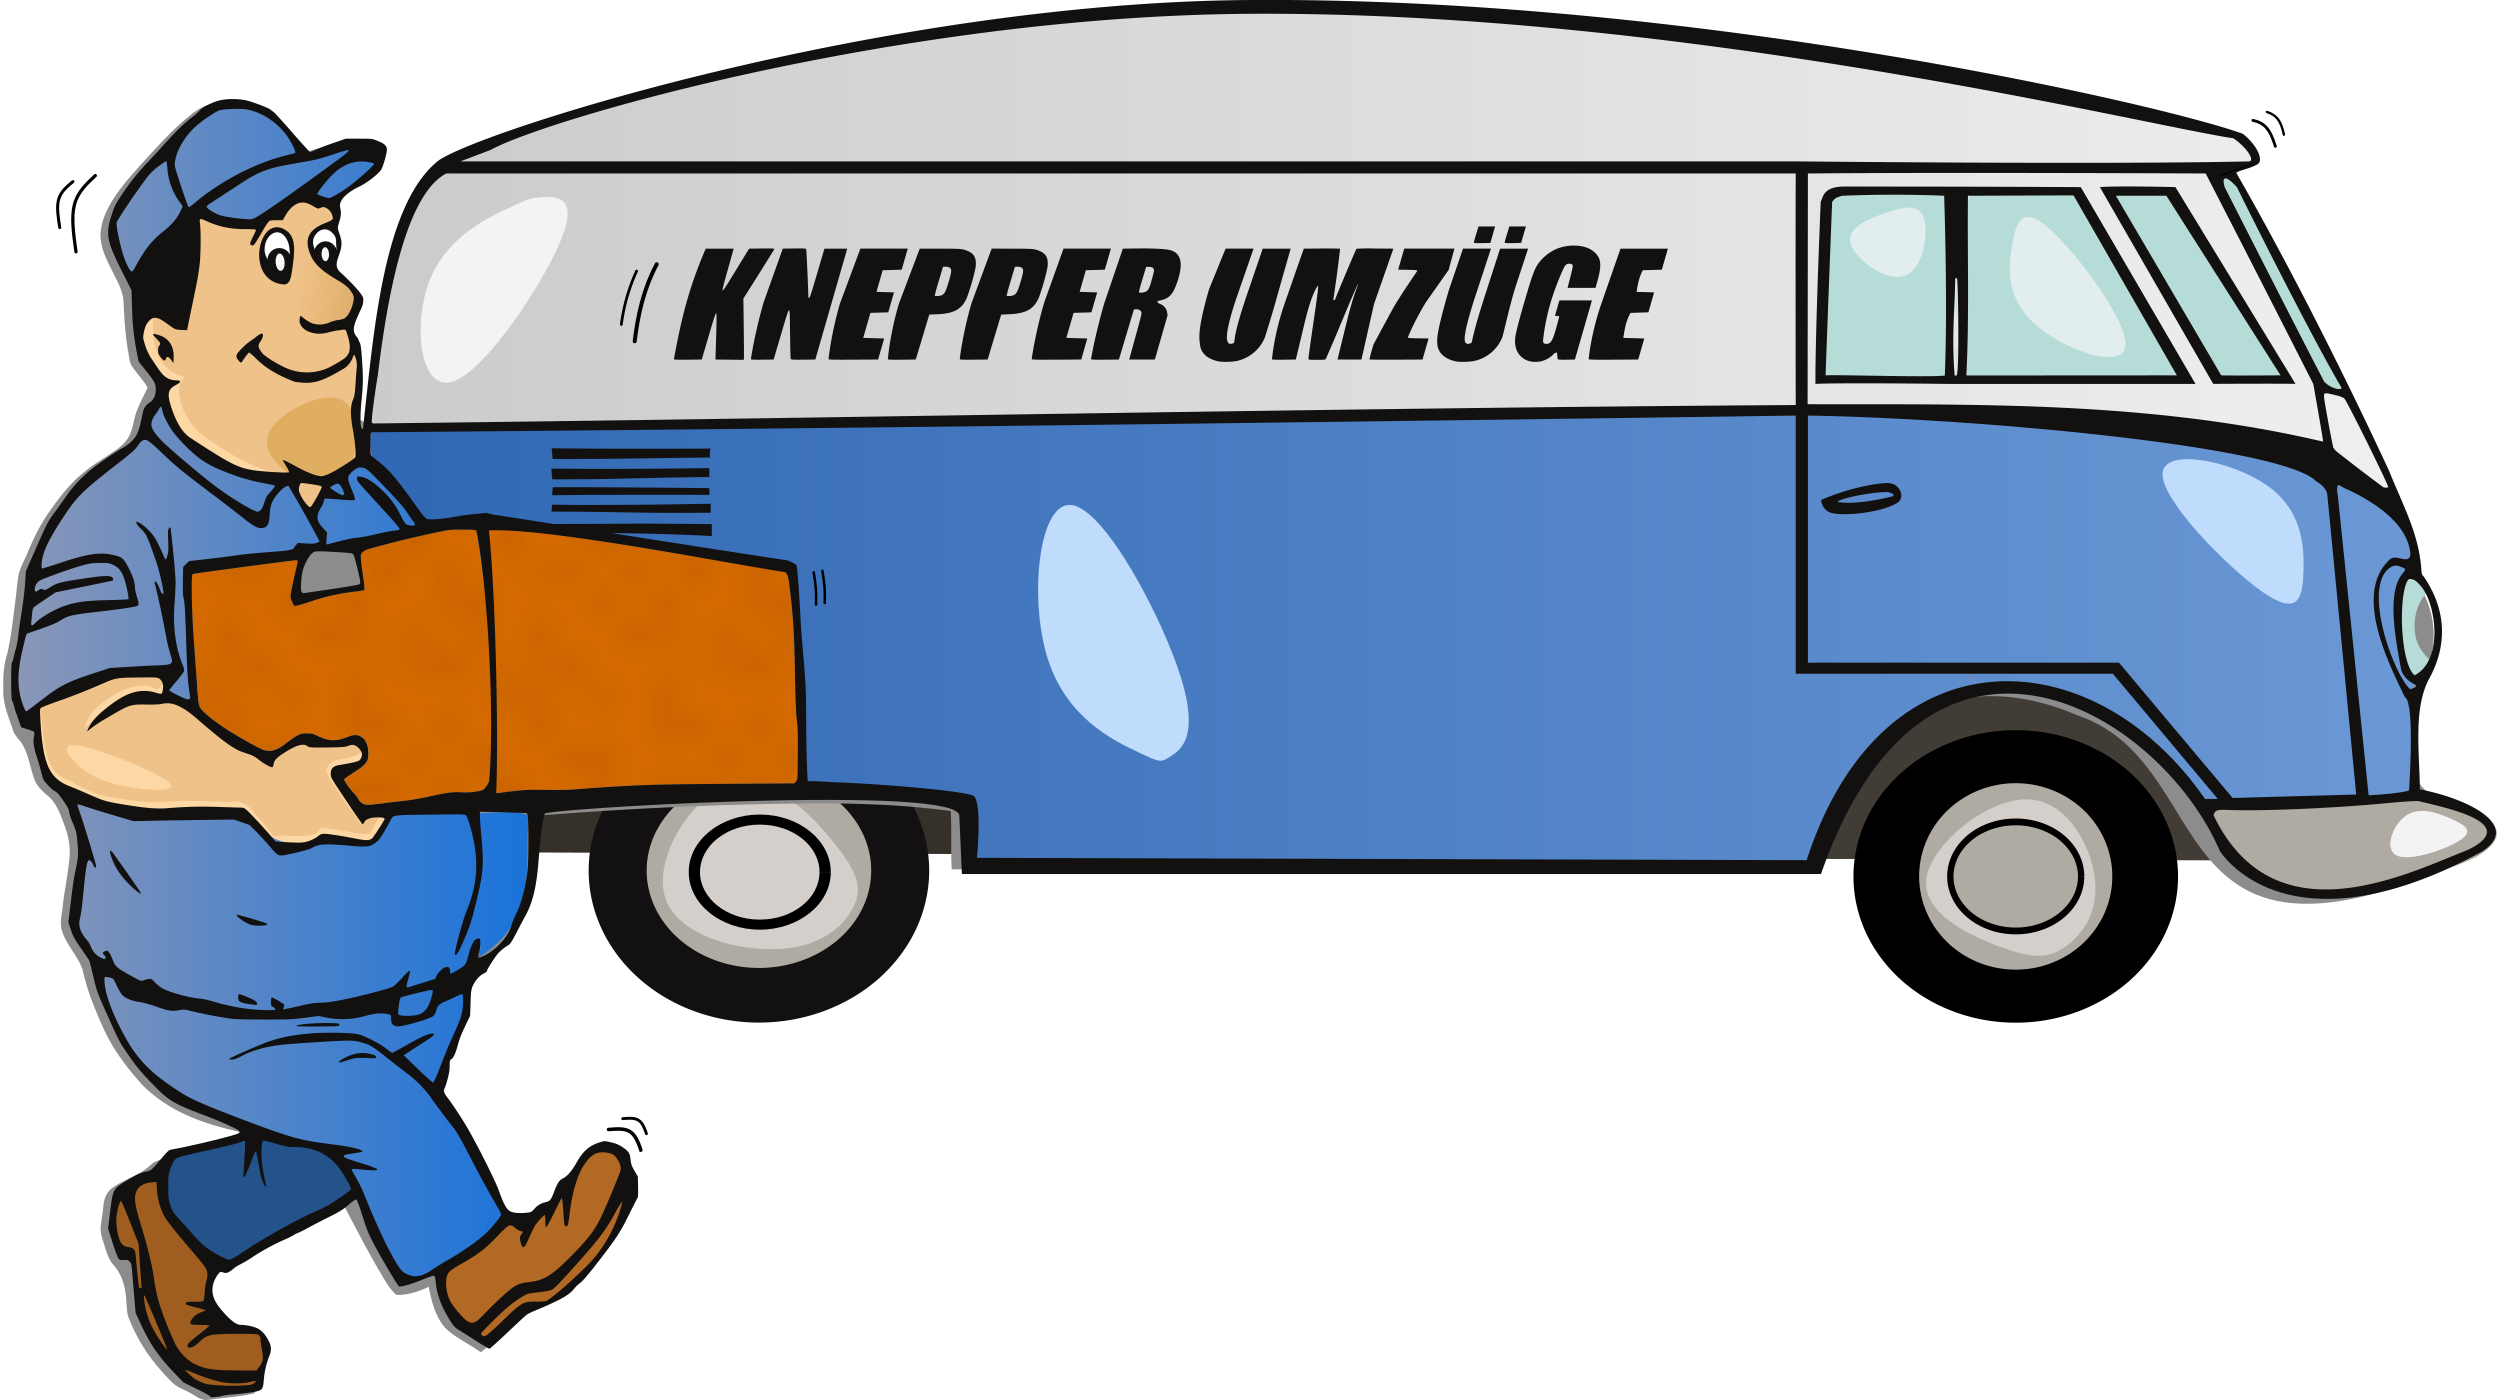
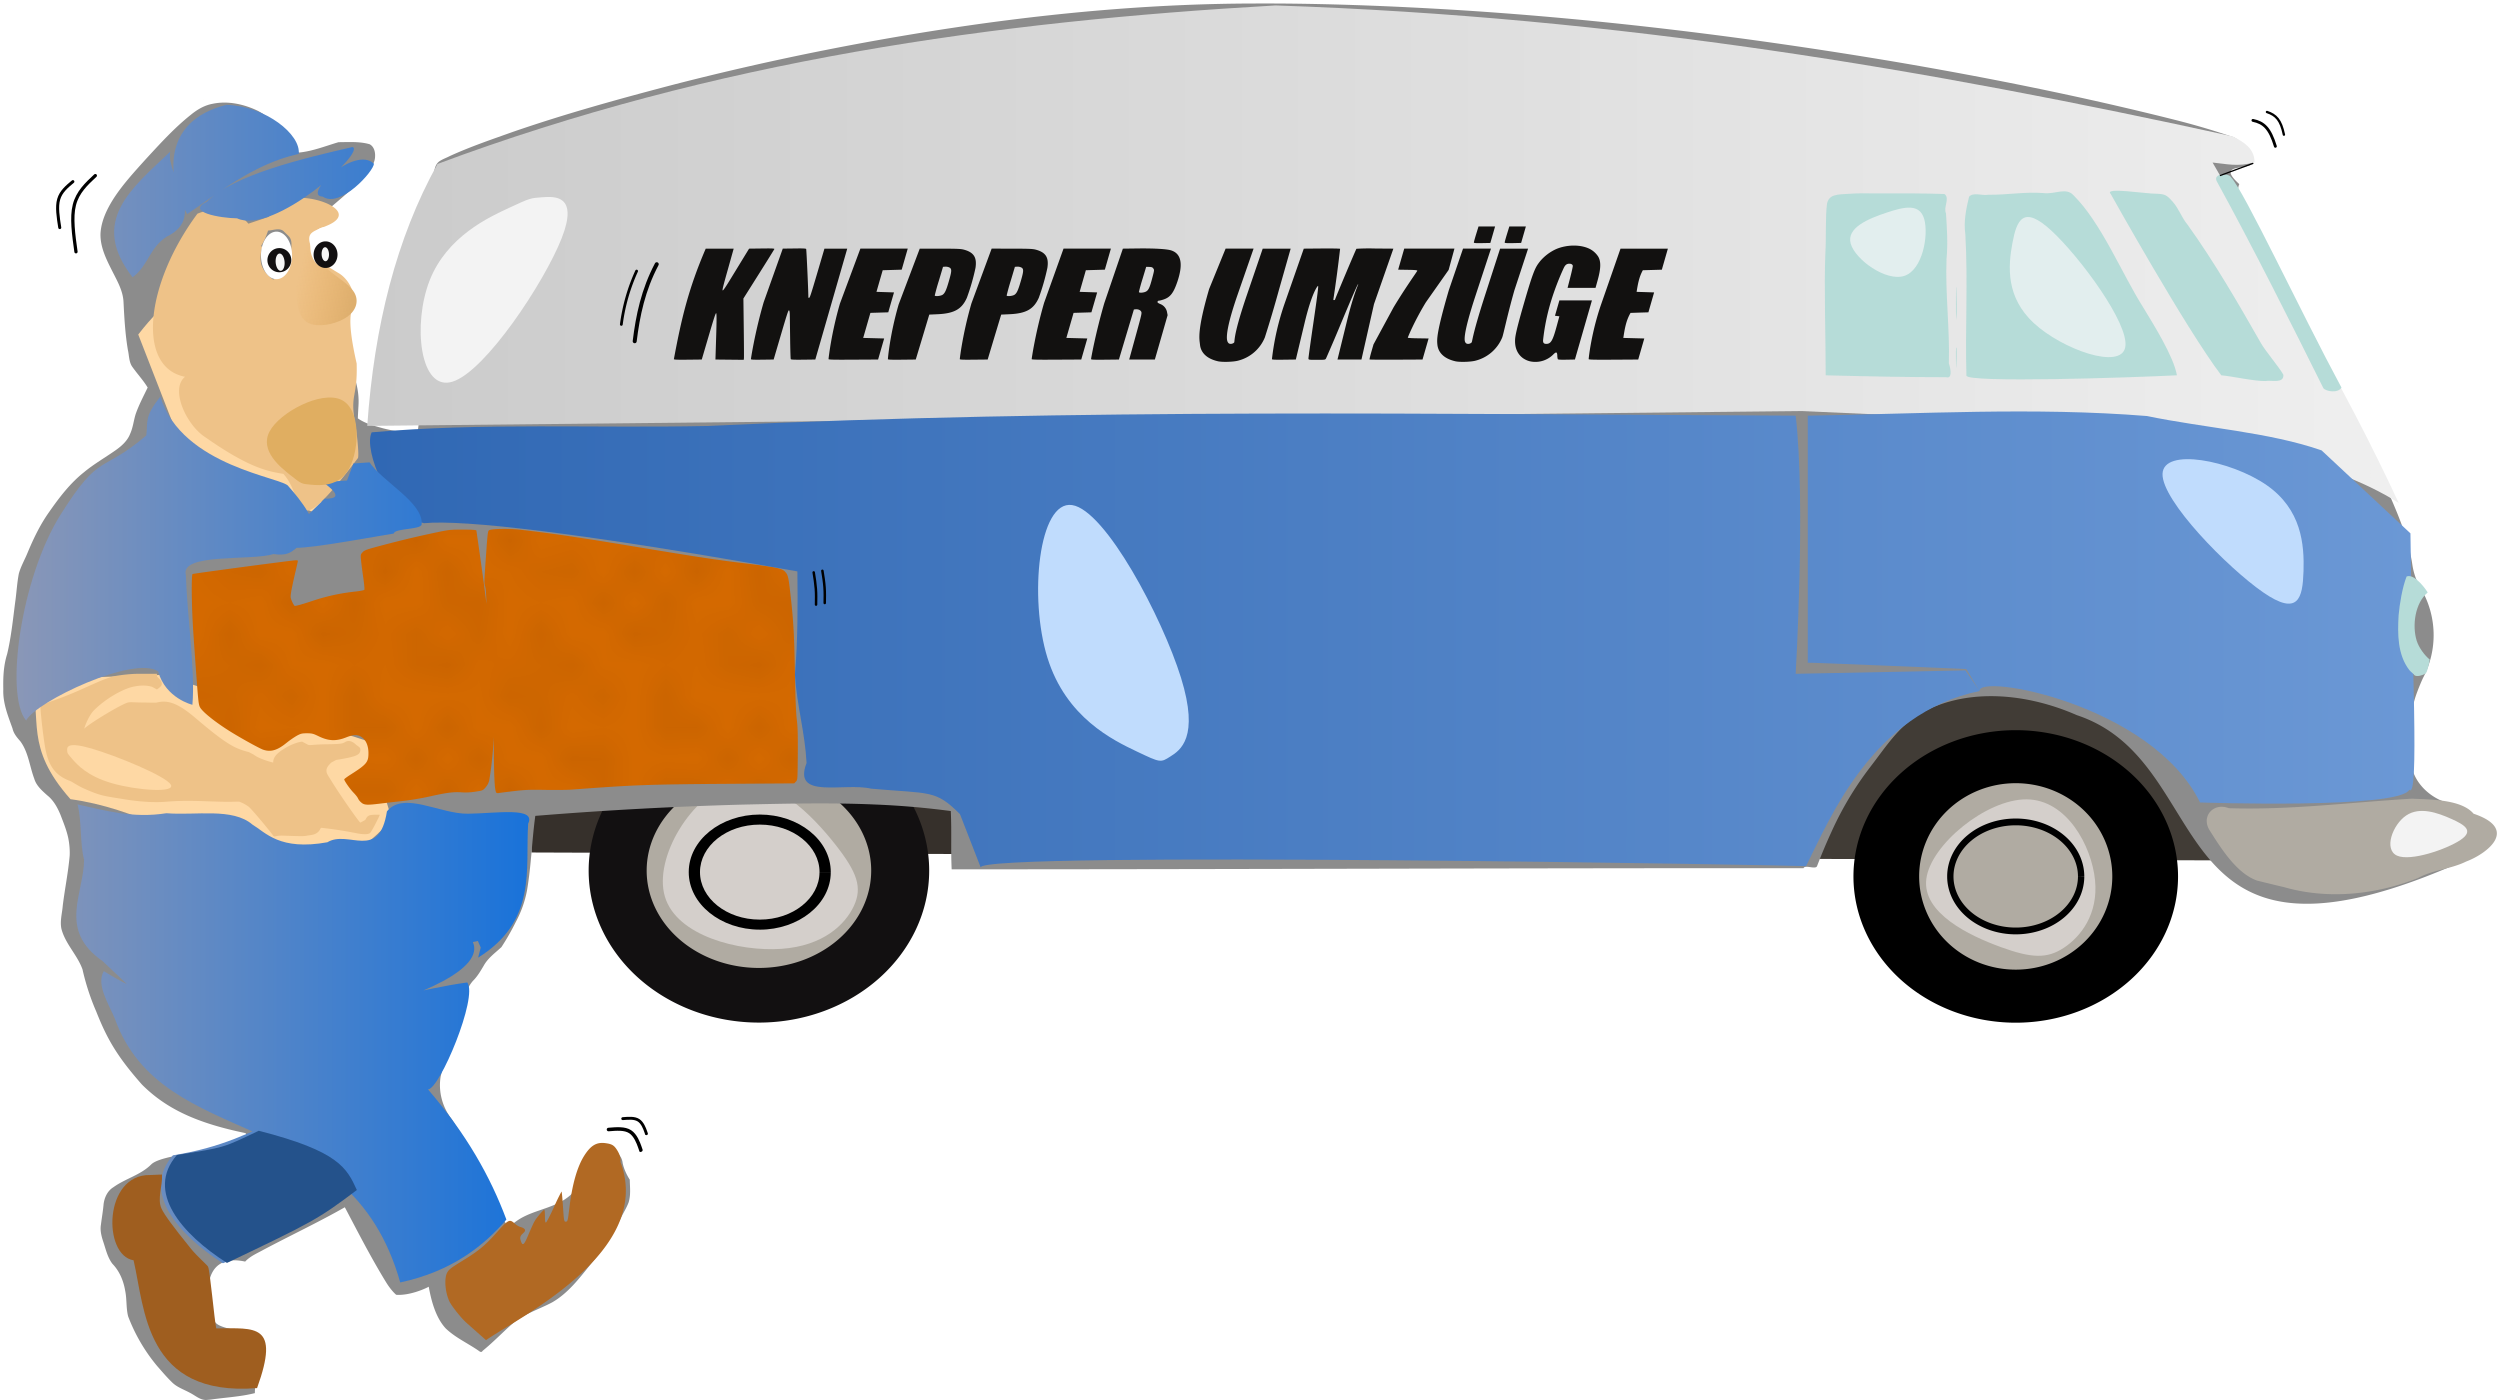
<svg xmlns="http://www.w3.org/2000/svg" viewBox="0 0 924 518.79" width="300" height="168">
  <defs>
    <linearGradient id="a" x1="119.19" x2="771.51" y1="457.03" y2="457.03" gradientUnits="userSpaceOnUse">
      <stop offset="0" stop-color="#cbcbcb" />
      <stop offset="1" stop-color="#efefef" />
    </linearGradient>
    <linearGradient id="b" x1="120.08" x2="776.57" y1="333.31" y2="333.31" gradientUnits="userSpaceOnUse">
      <stop offset="0" stop-color="#3068b4" />
      <stop offset="1" stop-color="#6b98d5" />
    </linearGradient>
    <linearGradient id="c" x1="6.58" x2="195.77" y1="315.91" y2="315.91" gradientUnits="userSpaceOnUse">
      <stop offset="0" stop-color="#8a97b7" />
      <stop offset="1" stop-color="#086ddf" />
    </linearGradient>
    <linearGradient id="e" x1="96.47" x2="114.61" y1="447.13" y2="443.15" gradientUnits="userSpaceOnUse">
      <stop offset="0" stop-color="#e9b167" stop-opacity="0" />
      <stop offset="1" stop-color="#deaf6e" />
    </linearGradient>
    <pattern id="d" width="10" height="10" patternTransform="scale(10)" patternUnits="userSpaceOnUse">
      <circle cx="2.57" cy=".81" r=".15" />
      <circle cx="3.05" cy="2.33" r=".15" />
      <circle cx="4.42" cy="2.42" r=".15" />
      <circle cx="1.84" cy="3.03" r=".15" />
      <circle cx="6.08" cy="1.36" r=".15" />
      <circle cx="5.82" cy="4.41" r=".15" />
      <circle cx="4.3" cy="4.05" r=".15" />
      <circle cx="5.54" cy="3.04" r=".15" />
      <circle cx="4.79" cy="5.53" r=".15" />
      <circle cx="2.67" cy="5.18" r=".15" />
      <circle cx="7.96" cy="1.45" r=".15" />
      <circle cx="7.05" cy="5.05" r=".15" />
      <circle cx="4.34" cy=".9" r=".15" />
      <circle cx="7.13" cy=".34" r=".15" />
      <circle cx="9.55" cy="1.05" r=".15" />
      <circle cx="7.01" cy="2.69" r=".15" />
      <circle cx="8.91" cy="2.69" r=".15" />
      <circle cx="9.31" cy="4.41" r=".15" />
      <circle cx="7.82" cy="3.87" r=".15" />
      <circle cx="8.27" cy="5.95" r=".15" />
      <circle cx="7.97" cy="7.43" r=".15" />
      <circle cx="9.34" cy="8.07" r=".15" />
      <circle cx="8.21" cy="9.31" r=".15" />
      <circle cx="9.68" cy="9.47" r=".15" />
-       <circle cx="9.69" cy="6.19" r=".15" />
      <circle cx="3.38" cy="6.3" r=".15" />
      <circle cx="2.87" cy="8.2" r=".15" />
      <circle cx="4.59" cy="8.72" r=".15" />
      <circle cx="3.18" cy="9.67" r=".15" />
      <circle cx="5.73" cy="7.32" r=".15" />
      <circle cx="6.71" cy="6.51" r=".15" />
      <circle cx="5.73" cy="9.67" r=".15" />
      <circle cx="6.54" cy="8.37" r=".15" />
      <circle cx="4.37" cy="7.15" r=".15" />
      <circle cx=".62" cy="7.25" r=".15" />
      <circle cx=".83" cy="5.68" r=".15" />
      <circle cx="1.26" cy="8.52" r=".15" />
      <circle cx="1.99" cy="6.88" r=".15" />
      <circle cx=".37" cy="3.18" r=".15" />
      <circle cx="1.17" cy="1.66" r=".15" />
      <circle cx="1.15" cy=".09" r=".15" />
      <circle cx="1.15" cy="10.09" r=".15" />
      <circle cx="1.3" cy="4.45" r=".15" />
      <circle cx="3.05" cy="3.76" r=".15" />
    </pattern>
  </defs>
  <g stroke-width=".56">
    <path fill="#36302b" d="m195.73 315.9 168.59.62c1.74-40.69 14.64-90.07-87.2-88.67-37.42 17.93-84.42 25.2-81.39 88.04z" />
    <path fill="#b0aba2" d="M286.81-263.8a48.02 43.22 0 0 1-48 43.22 48.02 43.22 0 0 1-48.04-43.2A48.02 43.22 0 0 1 238.76-307a48.02 43.22 0 0 1 48.05 43.17" style="paint-order:markers fill stroke" transform="matrix(1.154 0 0 -1.03 2.48 50.9)" />
    <path fill="#d4cfcb" d="M308.23 312.81c-8.36-10.57-23.3-26.17-38.06-22.31-14.75 3.86-29.3 27.18-24.99 41.76 4.32 14.59 27.51 20.44 43.16 19.35 15.64-1.09 23.72-9.12 26.87-15.9s1.38-12.32-6.98-22.9z" />
    <path fill="#121011" d="M240.47 318.48a54.68 54.68 0 0 1-54.64-54.7 54.68 54.68 0 0 1 54.7-54.65 54.68 54.68 0 0 1 54.65 54.67v.06a54.68 54.68 0 0 1-54.71 54.62zm-.19-19.66a36.05 35.02 0 0 0 .2 0 36.05 35.02 0 0 0 36.08-34.98v-.04a36.05 35.02 0 0 0-36.04-35.02 36.05 35.02 0 0 0-36.06 35 36.05 35.02 0 0 0 35.82 35.04z" style="paint-order:markers fill stroke" transform="matrix(1.154 0 0 1.03 2.48 50.9)" />
    <path d="M240.76-285.04c-12.47 0-22.8 9.2-22.79 20.71 0 11.52 10.34 20.7 22.81 20.7 12.48 0 22.8-9.19 22.8-20.7h-3.61c0 9.34-8.47 17.08-19.19 17.08-10.71 0-19.19-7.73-19.2-17.08 0-9.35 8.47-17.09 19.18-17.1 10.72 0 19.2 7.73 19.2 17.08h3.62c0-11.53-10.34-20.7-22.82-20.7z" color="#000" style="-inkscape-stroke:none;paint-order:markers fill stroke" transform="matrix(1.154 0 0 -1.03 2.48 50.9)" />
    <path fill="#413c36" d="m660.37 318.24 168.6.62c1.73-40.69 14.63-90.07-87.2-88.67-37.42 17.93-84.42 25.2-81.4 88.05z" />
    <path d="M293.11-263.8a52.12 43.78 0 0 1-52.1 43.78 52.12 43.78 0 0 1-52.13-43.76 52.12 43.78 0 0 1 52.08-43.8 52.12 43.78 0 0 1 52.15 43.74" style="paint-order:markers fill stroke" transform="matrix(1.154 0 0 1.238 467.65 651.36)" />
    <path fill="#b0aba2" d="M272-263.8a31 27.9 0 0 1-31 27.9 31 27.9 0 0 1-31.02-27.89 31 27.9 0 0 1 31-27.92A31 27.9 0 0 1 272-263.83" style="paint-order:markers fill stroke" transform="matrix(1.154 0 0 1.238 467.65 651.36)" />
    <path fill="#d4cfcb" d="M740.12 350.91c-11.6-4.23-29.09-12.56-27.5-25.2s22.23-29.59 37.15-29.5c14.92.1 24.1 17.24 25.37 29.95 1.26 12.72-5.4 21-11.57 25.06-6.17 4.07-11.85 3.93-23.45-.3z" />
    <path fill="#b0aba2" stroke="#000" stroke-width="2.03" d="M261.99-263.8a21 16.32 0 0 1-21 16.32 21 16.32 0 0 1-21-16.31 21 16.32 0 0 1 20.99-16.33 21 16.32 0 0 1 21.01 16.3" style="paint-order:markers fill stroke" transform="matrix(1.154 0 0 1.238 467.65 651.36)" />
    <path fill="#8c8c8c" d="M67.31 89.1c-1.91.07-3.37 1.47-5 2.28-2.03 1.12-4.33 1.84-5.96 3.56-1.64 1.6-3.11 3.35-4.62 5.07a55.64 55.64 0 0 0-9.32 15.96c-.68 2.68-.38 5.49-.94 8.18-.53 3.19-1.81 6.32-4.08 8.66-1.63 2.11-2.17 4.8-3.02 7.28-.55 1.7-1 3.5-.69 5.3.27 2.19.66 4.36.85 6.56.26 2.14 1.24 4.32 3.15 5.47 3.85 2.8 8.75 3.91 12.16 7.34 4.5 4.33 32.9 4.24 30.31 10.03-15.61 3.22-25.42 7.75-33.26 15.56-8.11 9.17-11.28 14.83-14.7 23.45a75.48 75.48 0 0 0-4.43 13.58c-1.67 4.66-5.56 8.22-6.78 13.07-.5 2.48.25 4.93.44 7.37.65 5.35 1.75 10.65 2.22 16.02.1 1.87-.1 3.93-.44 5.64-.54 2.59-1.56 5.05-2.5 7.51-.98 2.37-2.25 4.7-4.29 6.3-1.67 1.5-3.49 3.08-4.14 5.32-1.51 4-1.87 8.5-4.48 12.02-1.06 1.2-2.15 2.48-2.5 4.1-1.45 4.04-3.14 8.18-2.96 12.57-.09 3.78.07 7.63 1.22 11.27 1.39 5.8 1.93 11.77 2.72 17.63.35 2.75.52 5.53 1.05 8.25.65 2.37 1.91 4.49 2.8 6.7 1.9 4.55 4.04 9.02 6.9 13.05 3.24 4.65 6.72 9.23 11.18 12.78 3.22 2.67 6.78 4.7 10.2 7.1 1.94 1.37 3.82 3.04 4.68 5.32.9 1.98 1.1 4.16 1.73 6.21 1.03 2.98 2.51 5.76 3.88 8.6-1.4 2.32-3.26 4.3-4.82 6.5-1.22 1.58-1.1 3.7-1.53 5.56-.87 5.12-1.15 10.3-1.41 15.48-.18 3.44-1.9 6.49-3.42 9.48-1.98 3.92-4.15 8.05-3.96 12.56.27 4.08 2.13 7.86 4.3 11.25 2.98 4.56 6.7 8.57 10.32 12.6 4.56 4.93 9.1 9.96 14.37 14.14 2.03 1.67 4.36 3.06 6.98 3.54 4.9 1.04 10.05-.1 14.51-2.23a16.2 16.2 0 0 0 5.48-4.65c2.56-2.95 5.18-5.84 7.76-8.77 4.4.42 8.52 2.1 12.71 3.33 3.33.02 6.76.27 9.98-.66 1.43-.76 1.85-2.5 1.75-4-.13-8.22-25-21.5-25.52-29.7-1.28-18.45 21.37-31.82 20.19-50.28-.08-1.34-.16-2.69-.2-4.04 2.4-1.7 5.31-2.43 8.1-3.2 1.63-.42 3.28-.76 4.94-1.05l1.69-.25c1.46-.2 2.93-.33 4.4-.37.73 4.81.97 9.68 1.32 14.53.99 16.55 1.58 33.22 2.45 49.81.37 6.03.61 12.08 1.34 18.08.31 1.73.35 3.8 1.9 4.96 1.06.73 2.31 1.15 3.46 1.75 6.58 3 13.44 5.32 20.24 7.75 17.1 5.9 34.54 10.7 52.03 15.28a893.72 893.72 0 0 0 97.62 19.34c29.2 4.06 58.64 6.52 88.12 6.58 22.13.1 44.26-.78 66.34-2.14 46.63-2.97 93.05-8.76 139.12-16.48 30.25-5.14 60.37-11.18 90.13-18.67a235.1 235.1 0 0 0 18.98-5.6c2.18-.96 3.52-3.04 4.78-4.95a9.28 9.28 0 0 0 1.3-3.42c-.96-2.48-11.9.3-4.1-6.74-.78-1.67-.2-3.54.65-5.05a1276.5 1276.5 0 0 0 17.68-32.9c10.58-20.4 20.7-41.05 30-62.08 3.12-7.15 6.1-14.48 7.25-22.25a20.4 20.4 0 0 1 2.58-7.33 29.44 29.44 0 0 0 .8-29.03 65.3 65.3 0 0 1-1.84-4.44 32.35 32.35 0 0 1-2.1-10.93c-.15-4.5-.29-9.05.42-13.52 1.42-5.37 6.03-9.49 11.24-11.12 4.45-1.65 8.99-3.8 12-7.6a5.06 5.06 0 0 0-.2-6.35c-2.65-3.15-6.68-4.48-10.2-6.35-95.13-40.84-74.64 33.23-120.45 48.43-15.62 6.86-34.54 8.93-49.41.97-7.49-4.02-11.7-10.88-16.88-17.56a105.06 105.06 0 0 1-12.48-20.83 180.7 180.7 0 0 1-4.65-11.05c-.47-1.21-3.88.54-4.34-.67-91.95.04-181.6-.36-273.55-.37-.31 7.1.04 11.62-.28 18.72a266.95 266.95 0 0 1-24.4 2.1c-14.44.63-29.02.28-43.52-.06a1245.8 1245.8 0 0 1-62.88-3.38l-2.62-.21c-1.09-7.94-1.31-15.98-2.65-23.89a35.03 35.03 0 0 0-3.63-10.21 77.7 77.7 0 0 0-4.6-8.05c-2-1.85-4.28-3.47-5.64-5.88-1.03-1.75-2.06-3.53-3.52-4.97-2.5-2.92-3.27-6.84-3.47-10.57a6.33 6.33 0 0 0-.57-2.85c-.88-2.03-1.97-3.98-2.6-6.11-1.3-3.68-2.82-7.3-3.7-11.12-.82-4.8.52-9.9 3.54-13.72 6.85-10.86 11.92-22.68 17.66-34.13.26-.55.49-1.41.98-.5 5.46 5.79 13.87 5.08 19.74 10.45 2.16 2.52 3.26 9.07 6.11 10.96 2.48 1.83 3.3 5.46 6.06 4.01 2.14-.78 4.13-2.57 4.35-4.95.42-1.9 1.24-3.67 2.28-5.3.04-2.42.37-4.93-.37-7.28-.66-1.77-1.7-3.36-2.5-5.06a78.67 78.67 0 0 0-9.75-14.87c-3.58-4.47-7.17-9.19-12.2-12.12-4.37-2.37-9.35-3.75-13.12-7.14-3.13-2.8-6.03-5.81-9.3-8.47-.44-.73-.96-.22-1.47.14-3.44 2.35-7.33 4.12-10.37 7.02-3.54 3.78-4.82 9.86-5.48 13.42-1.33-.77-6.36-2.91-10.45-2.6 0 0-1.56 1.27-3.27 4.07-4.78 7.8-8.96 15.95-13.22 24.04-8.5-4.83-17.35-9-25.98-13.58-2.03-1.14-4.38-2.08-6.03-3.87-14.81 3.25-12.7-13.61-9.78-19.2 1.28-2.63 10.45-2.94 12.8-4.64 2.18-1.88 3.2-5.15 2.02-7.85-1.02-3.43-1.9-6.94-1.92-10.54-4.62-1.18-9.4-1.38-14.1-2.07-.56-.06-1.7-.15-1.7-.15z" style="paint-order:markers fill stroke" transform="matrix(1.154 0 0 -1.154 -2.67 621.61)" />
    <path fill="#fed8a4" d="M45.66-431.24c18.64-23.85 9.2 4.1 29.85 1.9l32.08 57.23-45.5-16.91zM11.07-320.51l42.29-1.44 66.18 21.35 7.55 25.06c-34.24 37.94-60.98-.72-103.19-6.49-15.12-17.05-8.82-25.74-12.82-38.48z" style="paint-order:markers fill stroke" transform="translate(-2.67 621.61) scale(1.154)" />
    <path fill="#eec288" d="M100.03 309.66c-.67-1.02-7.08-8.85-8.98-10.64a13.8 13.8 0 0 0-3.59-1.94c-.36-.08-2.76.13-7.18 0-7.53-.22-12.84-.57-19.74 0-3.9.33-8.9.21-16.16-.97-7.28-1.17-8.45-1.25-14.36-3.86-2.59-1.15-4.4-2.54-5.38-2.9-5.23-1.95-7.73-5.37-8.98-11.61-.74-3.72-2.18-16.03-1.8-16.45.12-.11 2.28-.81 5.4-1.93 7.33-2.64 10.28-4.24 16.15-6.77a41.39 41.39 0 0 1 5.38-1.94c.61-.15 4.9-.91 8.98-.96h7.18v.96c.61.72 1.9 1.5 1.8 2.9-.07.89-1.7 1.83-1.8 1.94l-1.8-.97c-2.24-.72-4.9-.53-7.18 0-3.95.93-10.06 4.4-14.36 8.7-1.74 1.75-3.3 5.52-3.59 6.78 2.57-2.36 13.79-9.05 16.16-9.67.9-.24 2.53-.02 5.38 0 2.44 0 4.78.15 5.39 0 4.07-1.04 7.86.26 14.36 5.8 11.58 9.86 14.6 11.27 19.74 12.58l1.8.96c1.75 1.4 6.06 2.69 7.18 2.9 0-1.55.72-2.95 3.59-4.83 2.9-1.9 5.99-2.9 7.18-2.9l1.8.96c.92.63 1.4.08 7.17 0 6.27-.08 5.93-.32 7.18-.96 1.07-.56 2.4-.16 3.6.96.78.74 1.79 1.04 1.79 1.94 0 2-1.36 2.65-8.98 3.87l-1.8.96c-.9.9-1.79 1.85-1.79 2.9 0 1.05.2 1.29 1.8 3.87 3.4 5.5 10.37 15.48 10.77 15.48l1.8-.97c.78-1.33.93-1.93 3.58-1.93h1.8c0 .38-3.03 6.31-3.6 6.77-.72.6-2.77.55-5.38 0a153.69 153.69 0 0 0-12.56-1.93c-.66 0-.36.97-1.8 1.93-1.24.83-2.72.78-3.59.97-1.35.29-2.56.2-8.97 0-2.71-.09-3.12.72-3.6 0zm3.78-134.05c-5.1-.9-12.06-1.72-28.85-13.54-7.02-4.41-13.28-17.82-7.6-22.45-18.01-3.49-14.8-34.25 4.59-60.43C90.24 71.79 95 91.1 95.99 91.67c-1.68 5.57-.09 8.83 4.04 11.95 5-3.15 5.87-5.33 6.4-9.03.95-6.67.07-6.23-2.43-8.81-1.53-1.58-4.15-.35-5.86-.35-4.57 13.93-9.86 5.9-7.37-2.52l7.46-2.5 1.52-1.23c2.04-1.65 4.23-2.4 6.25-5.4 7.9-2.35 26.4 4.32 14.39 9.66-5.28 2.3-7.86 2.43-6.76 6.75 1.26 4.9 3.98 7.08 10.72 11.06 3.28 1.95 6.35 6.86 5.35 11.6-.53 2.48-2.69 4.55 1.26 21.84.37 12.87-2.5 11.04-.61 21.94.97 5.47 1.52 12.72 1.05 13.16-25.65 33.82-19 15.18-27.59 5.82zm18.23-75.28c-83.14-110.49-41.57-55.24 0 0z" />
    <path fill="url(#a)" d="M141.74 486c89.28 33.34 179.1 45.78 269.11 50.91 110.72-3.69 209.38-20.55 307.36-42.05 3.65-1.84 7-3.9 7.03-8.3-5.37-1.6-9.22-.49-13.48-.1 22.72-39.78 41.31-69.6 59.76-109.3-22.98 14.6-56.7 19.23-85.17 24.7l-106.4 4.8-460.75-4.77c2.22 32.06 9.38 60.37 22.55 84.1z" transform="matrix(1.154 0 0 -1.154 -2.67 621.61)" />
    <path fill="#b0aba2" d="M384.1 295.14c-11.87-2.56-16.28-17.16-7.76-25.64a46.84 46.84 0 0 1 3.05-2.8l1.1-.85-.51-1.64c-3.42-11.04-16.95-53.03-17.25-53.5-.55-.87-1.5-.8-5.1.37-3.82 1.23-3.94 1.41-3.05 4.4.69 2.33.6 3.03-.49 3.58-.94.49-16.44 5.43-17 5.43-.97 0-1.58-1.07-2.8-4.84-2.5-7.66-2.5-7.8-.42-8.55a395.1 395.1 0 0 1 16.43-5.16c.24 0 .93.5 1.53 1.1.6.61 1.3 1.11 1.55 1.11s2.68-.7 5.4-1.55c5.48-1.73 6.1-1.76 6.77-.31.33.71 12.95 40.02 17.44 54.28 1.26 4.02 1.6 4.36 4.31 4.36 5.08 0 9.26 2.2 12.49 6.57.59.8 1.36 1.53 1.71 1.62.42.1 8.82-2.46 24.16-7.37a1402.5 1402.5 0 0 0 24.27-7.9c.4-.22.82-.63.91-.93.1-.3-.26-1.93-.8-3.7-1.12-3.55-1.21-4.62-.48-5.28.64-.58 1.93-.59 2.57 0 .62.55 3.57 9.65 3.57 11 0 .73-.17 1.1-.63 1.39-.34.21-11.65 3.9-25.13 8.18a3755.35 3755.35 0 0 0-25.7 8.23c-1.38.5-1.72 1.02-1.73 2.65a20.11 20.11 0 0 1-1.8 7.61 14.49 14.49 0 0 1-12.87 8.28c-1.45.05-3.13-.01-3.74-.14zm5.17-3.93c6.13-1.28 10.2-7.05 9.12-12.9a11.56 11.56 0 0 0-6.62-8.48c-1.7-.8-2.09-.88-4.64-.88-2.67 0-2.88.05-4.9 1.04a11.59 11.59 0 0 0-5.44 5.47c-.64 1.34-.72 1.88-.72 4.57 0 2.85.05 3.16.88 4.91a11.15 11.15 0 0 0 7.69 6.2c1.8.44 2.83.45 4.63.07zm-44.6-73.12c2.49-.78 4.74-1.6 5-1.84.64-.56.62-1.38-.06-3.31-.6-1.7-.89-2-1.94-2.01-1.14-.01-9.8 2.97-10.2 3.51-.46.62-.29 2.01.47 3.75.74 1.71.96 1.7 6.73-.1zm57.35 44.56c-1.1-.53-1.17-2.5-.1-3.17.29-.18 8.17-2.77 17.51-5.76 9.34-2.99 17.14-5.56 17.34-5.72.19-.16.42-.51.5-.78.13-.4-9.31-30.8-10.82-34.85-.75-2.02-.67-2.03-9.06.64-9.17 2.92-9.27 2.96-9.49 3.81-.11.46.54 2.9 1.96 7.33 1.97 6.15 2.1 6.71 1.75 7.42a2 2 0 0 1-2.53.98c-.65-.25-.93-.94-2.97-7.23-1.94-6.02-2.34-6.99-2.92-7.26-.58-.26-1.83.06-8.48 2.16-4.3 1.36-8.1 2.7-8.45 2.98-.35.28-.64.77-.64 1.1 0 .34 2.24 7.67 4.98 16.3 2.74 8.62 4.99 16.1 4.99 16.64 0 1.69-1.85 2.52-3.01 1.36-.63-.62.2 1.87-11.08-33.55-11.08-34.78-10.17-31.71-9.63-32.54.24-.35.96-.85 1.62-1.09 1.97-.73 30.48-9.8 31.4-9.98 1.69-.35 1.76-.19 6.2 13.64 2.26 7.05 4.32 13.06 4.6 13.36.26.3.66.54.88.54.22 0 2.57-.69 5.23-1.52a51.31 51.31 0 0 1 5.47-1.53c.35 0 .86.25 1.13.55.62.68 13.72 41.62 13.72 42.86 0 .63-.19 1.02-.62 1.3-.67.42-37.95 12.36-38.51 12.33a3.49 3.49 0 0 1-.97-.32zm-4.48-47.43a715.3 715.3 0 0 0 13.21-4.29c.46-.2.63-.5.63-1.14 0-.82-6.57-21.78-7.2-22.95-.45-.85-1.25-.73-6.57.97-4.05 1.29-4.86 1.64-5.12 2.2-.25.56-.04 1.48 1.26 5.6a57.76 57.76 0 0 1 1.56 5.5c0 .98-.78 1.78-1.75 1.77-1.58 0-1.56.04-3.64-6.3-1.29-3.93-1.7-4.86-2.22-5.1-.52-.23-1.55 0-5.58 1.28-2.73.86-5.1 1.77-5.3 2.02-.19.25-.34.7-.34 1 0 .65 6.55 21.32 7.09 22.39.33.64.7.96 1.23 1.04.09.01 5.82-1.79 12.74-4zm437.62 111.09c-7.73-2.76-13.54-12.3-17.58-18.66-3.26-5.34 1.63-10.35 7.13-8.16 23.13.73 44.83-2.17 67.88-3.53 6.3.34 18.21.12 22.82 5.57 17.02 5.72 4.92 14.86-2.79 17.74-5.65 2.81-12.22 3.01-17.78 6.1-15.7 6.2-33.39 8.07-49.74 3.35-3.32-.77-6.63-1.59-9.94-2.41z" />
    <path fill="#d46900" d="M132.62 297.33a4.42 4.42 0 0 1-1.15-1.45c-.1-.34-.84-1.3-1.65-2.13-1.4-1.46-3.46-4.4-3.46-4.95 0-.14 1.03-.92 2.29-1.72 6.06-3.85 6.71-4.65 6.68-8.13-.03-2.59-.89-4.63-2.41-5.73-1.48-1.07-3.07-1.07-5.78 0-3.83 1.53-6.61 1.41-10.4-.45-1.91-.93-2.38-1.04-4.23-1.04-1.82 0-2.28.12-3.74.91a32.8 32.8 0 0 0-3.88 2.7c-3.36 2.72-5.78 3.42-8.56 2.47-1.39-.47-8.33-4.31-12.35-6.83-5.43-3.41-9.91-6.99-11-8.77-.55-.92-.68-1.92-1.31-10.43a2294 2294 0 0 1-1.26-17.71c-.62-9.23-.75-21.05-.25-21.36.34-.2 37-5.1 38.27-5.1.41 0 .76.1.76.22 0 .13-.5 2.3-1.09 4.85-.6 2.53-1.23 5.52-1.41 6.64-.3 1.89-.29 2.13.28 3.46a7 7 0 0 0 .95 1.7c.22.19 2.17-.33 6.18-1.65a74.42 74.42 0 0 1 16.35-3.62c1.72-.19 3.23-.48 3.35-.64.13-.17-.05-2.23-.4-4.6-.35-2.36-.72-5.24-.82-6.4-.19-2.05-.17-2.12.6-2.95.71-.76 1.48-1.02 7.17-2.53 7.7-2.03 12.67-3.22 19.72-4.71 5.07-1.08 5.56-1.13 10.15-1.13 3.53 0 4.9.1 5.11.35 4.4 30.68 9.5 64.6 4.75 92.63a5.97 5.97 0 0 1-1.32 2.52c-1 1.17-1.06 1.2-3.79 1.61a22.8 22.8 0 0 1-5.16.25c-2.96-.22-5.64.13-11.88 1.55-2.8.63-6.9 1.32-9.73 1.64-2.7.3-6.43.72-8.3.96-5.2.64-6.13.59-7.29-.43zm50.05-3.65c-.64-1-.88-6.68-.9-21.63-.01-14.58-.05-15.9-.55-17.87-.32-1.3-.65-4.11-.84-7.24-.17-2.82-.48-7-.7-9.28-.2-2.29-.46-7.56-.56-11.73-.12-5.35-.29-7.9-.56-8.66-.33-.93-.32-1.94.02-6.97.89-12.8.94-13.32 1.38-13.76.58-.58 6.85-.74 11.2-.29 26.67 2.96 58.13 9.37 81.03 12.18 15.04 1.84 16.45 2.13 17.72 3.64.95 1.13 1.12 1.96 1.92 9.25 1.03 9.35 1.28 14.06 1.55 28.66.17 9.08.38 14.28.69 16.76.34 2.82.42 5.64.36 12.94-.08 9.3-.08 9.35-.7 9.97l-.64.64-24.57.17c-29.59.21-34.77.4-57.96 2.15-1.6.12-5.96.16-9.7.1-5.71-.1-7.56-.04-11.76.46-2.75.33-5.26.65-5.6.72-.33.08-.7-.02-.83-.21z" />
    <path fill="url(#b)" d="M309.53 277.22c-7.89 7.89-9.3 6.5-28.48 8.18-8.8 2.08-25.41-3.62-20.78 8.25-.54 10-3.11 18.38-3.75 28.36.95 10.67.93 22.64.8 33.16-69.53 12.42-107.23 16.7-119.93 15.48-10.97 2.6-19.58 23.54-16.77 29.18 35.6 3.16 71.78 1.28 107.66 2.04 120.24 5.72 234.44 3.78 349.6 3.32 3.27-27.75 0-82.9 0-82.9l54.52 1.1 4.54-6.63c-34.63-7.16-48.14-41.24-55.73-56.23-.01.22-266.44 4.96-265.02-.43zm437.23 116.81c-16.82 5.87-37.6 7.2-56.1 11.04-36.06 2.9-72.56.68-108.89.11v-79.33c.12.13 50.9-2.03 50.9-2.03l4.26-7.06c-.65 5.8 55.4-4.32 70.8-35.79 0 0 64.3-2.19 67.2 4.12 3.24-3.77.75 43.89.36 82.3m-173 7.21c14.62.1 10.15 12.61-3.02 8.47-7.06-1.34-18.63-3.03-11.52-8.32l7.34-.4z" transform="matrix(1.154 0 0 -1.154 -2.67 621.61)" />
    <path fill="url(#c)" d="M129.79 126.84c-16.32 58.04-76.26 41.47-91.7 84.86-1.73 4.2-6.1 10.86-3.48 15.11 42.4-26.58 87.18-7.59 116.7-3.63 3.55-4.6-8.89-34.38-12.61-34.34 12.36-14.35 20.05-28.06 25.18-41.8-7.14-8.3-17.31-16.58-34.1-20.2zm-56.93 6.17c-14.42 9.2-26.3 22.85-16.07 34.66 15.62 2.5 24.66 7.18 36.37 12.78 58.94 11.23 40.1-22.2-20.3-47.44zm-17.9 77.4L34.2 230.05c-14.42 10-5.97 21.66-5.93 32.57-1.36 4.86-.72 12.89-2.12 17.74 9.03-1.99 17.7-4.55 28.56-2.84 9.39-.78 21.26 1.85 27.62-3.65 4.25-2.54 8.72-8.44 24.06-5.68 6.77 4.14 16.62-6.15 19.13 9.93 5.36 6.6 17-.87 26.02-.76 9.02.1 21.99 2.3 19.33-3.18-.96-14.5 2.99-31.2-16.06-43.03l.83 3.24-.91 2.1-1.63-.32c7.61-16.84-80.53-36.24-98.14-25.78zm-45.3 96.87c-6.92 8.07-1.73 45.8 11.07 66.14 12.8 20.34 12.86 12.92 27.52 25.42.56 4.68-.73 5.77 4.51 12.5 6.86-22.63 39.88-26.03 41.16-28.87 3.85-4.29 9.73-11.69 9.07-18.13-8.1.91-5.63-4.82-13.89-3.6-7.2-2.25-30.07.44-28.15-6.73.43-13.28 3.06-30.92 2.1-41.67 0 0-8.59 2.03-11 10.7-7.52 5.32-39.16-9.56-42.4-15.76zm95.88 71.24c3.62-.04 5.7.81-.6 5.33l7.76.51 2.07 5.47 5.17.36c4.1-6.17 17.35-12.96 16.72-19.88-.04-1.8-8.67-1.21-8.96-2.98-44.76-7.72-40.53-6.83-22.16 11.19zm89.17-11.02 1.06.1zM43.84 449.62c-14 17.98-.38 28.49 12.1 40.34-1.51-7.54 12.1-20.93-1.1-27.27-5.59-3.53-5.96-9.41-11-13.07zm33.54 18.93c-5.24.05-16.72 2.01-9.64 5.35 8.38 8.6 31.27 13.99 46.75 17.55 4.39-1.52-25.31-28.44-37.1-22.9zm-15.99 1.37c-6.14 10.42-9.03 29.67 12.57 35.07 12.7-.39 24.02-9.63 23.22-15.76-14.58-3.19-26.27-12.95-35.79-19.31zm43.5 5.61c-6.83.13 10.2 16.57 16.43 10.57.14-2.24-10.81-14.52-16.43-10.57z" transform="matrix(1.154 0 0 -1.154 -2.67 621.61)" />
    <path fill="#24528b" d="M82.9 468c-16.65-10.61-30.36-26.38-18.55-40 18.02-2.89 16.8-2.52 30.32-8.98 29.72 7.58 32.66 13.85 36.36 21.96-14.5 10.93-16.36 11.85-48.14 27.02zM196 305.06c-131.46-247.04-65.73-123.52 0 0zm27.53-107.68 1.21-.11z" />
    <path fill="#b6dcd8" d="M891.63 248.34c-4.4-5.65-4.41-13.41-4-20.28.36-4.25 1.4-10.47 2.97-14.44 3.1-1.24 7.66 5.52 7.8 5.94-4.76 3.96-5.79 12.36-4.06 17.9.85 2.6 2.81 5.22 4.67 6.83.49-.58-.69 4.68-1.3 5.23-1.16.75-3.23 1.37-4.17.73-.23-.48-1.62-1.46-1.9-1.91zm-71.35-181.1c-1.71-3.14 4.59-3.1 5.25-1.55 4.71 4.82 25.96 50.18 40.93 77.94-1.42 2.28-5.86 1.33-6.7.23-11.57-23.3-26.6-53.2-39.48-76.62zm-92.8 71.89c-.5-17.28.6-35.01-.4-52.27-.68-4.7.27-9.42 1.38-13.96 1.6-1.81 4.86-.28 7.16-.74 7.08.1 13.36-1.15 20.42-.62 4.24.57 8.34-2.28 11.15.85 10.29 10.21 18.03 29.27 25.74 41.42 3.68 6.1 11.34 18.2 12.55 25.26-15.45.8-78.77 2.95-78 .06zm-52.15-.06c.03-12.11-.66-33.45-.11-45.55.32-4.8-.05-13.17.59-17.94.67-3.69 4.08-3.5 7.97-3.75 4.13-.36 8.3-.08 12.43-.17 7.7 0 15.42-.04 23.12.23 2.17 1.53-.49 4.88.58 7.16.35 5.62.74 11.26.2 16.88-.5 13.08 1.23 25.61.86 38.7.9 2.76 1.14 5.8-1.02 5.15-13.89.01-29.67-.31-44.62-.7zm146.59 0c-13.15-17.34-40.97-67.2-40.97-67.2-2.69-2.68 13.29.02 17.08-.08 3.02.15 3.68.44 5.89 2.97 2.29 2.55 3.33 5.94 5.54 8.55 10.04 14.01 18.67 28.96 27.2 43.92 1.55 2.74 6.74 8.87 8.27 11.63.25 3.43-4.52 1.89-6.66 2.34-4.15.08-12.2-1.76-16.35-2.13zm-98.33-6.2c.03-1.03-.12-4.66.26-3.98.11 2.52 0 5.05-.14 7.56-.15-1.18-.07-2.38-.12-3.57zm0-21.74c.05-1.4-.03-4.78.16-4.86.08 4.13.32 8.28 0 12.41-.24-2.5-.13-5.03-.15-7.55z" />
    <path fill="#b16923" d="M171.54 490.09c-1.6-1.43-5.25-5.83-6.22-7.87-1.55-3.29-1.97-8.29-.88-10.51.6-1.21 1.35-1.81 5.45-4.34 6.3-3.87 8.4-5.59 12.8-10.47 4.62-5.1 4.88-5.24 6.9-3.45a6 6 0 0 0 1.97 1.2c.99.24 2.31.83 1.6 1.8-.68.91-2.02 1.34-1.43 3.18.72 2.26 1.2 1.91 2.88-2.1.8-1.9 1.77-4.06 2.17-4.8.75-1.38 3.3-4.42 3.71-4.42.13 0 .24 1.06.24 2.36 0 1.73.1 2.36.36 2.36.2 0 1.54-2.58 2.99-5.74a72.79 72.79 0 0 1 2.8-5.75c.09-.02.31 2.27.5 5.07.4 6.03.43 6.2 1.21 6.07.55-.08.64-.45 1.21-5.21 1.04-8.58 2.88-15.06 5.44-19.13 2.45-3.9 4.63-5.2 7.99-4.72 2.22.31 3 .74 4 2.2 1.16 1.71 1.67 3.33 1.49 4.77 12.55 33.32-37.74 57.56-49.82 66.02z" />
    <path fill="url(#d)" d="M117.22 280.98a4 4 0 0 0-1 1.26 7.95 7.95 0 0 1-1.42 1.85c-1.22 1.26-3 3.8-3 4.28 0 .13.9.8 1.98 1.49 5.26 3.34 5.82 4.03 5.79 7.04-.02 2.25-.77 4.02-2.09 4.97-1.28.93-2.66.93-5 0-3.32-1.32-5.73-1.22-9.02.39-1.65.8-2.06.9-3.66.9a5.1 5.1 0 0 1-3.24-.79c-.8-.43-2.3-1.48-3.36-2.33-2.92-2.36-5.01-2.97-7.42-2.15-1.2.41-7.22 3.74-10.7 5.92-4.7 2.96-8.6 6.06-9.53 7.6-.48.8-.59 1.66-1.14 9.04-.34 4.48-.83 11.4-1.09 15.35-.53 7.99-.65 18.23-.21 18.5.28.18 32.05 4.41 33.15 4.42.36 0 .66-.08.66-.2 0-.1-.42-1.99-.94-4.19s-1.07-4.79-1.23-5.76c-.26-1.63-.24-1.84.25-3 .3-.67.66-1.34.82-1.47.2-.16 1.88.3 5.35 1.43a64.49 64.49 0 0 0 14.18 3.14c1.48.16 2.79.42 2.9.56.1.14-.05 1.93-.35 3.98-.3 2.04-.62 4.54-.71 5.54-.16 1.78-.15 1.84.52 2.56.62.66 1.28.89 6.21 2.2a321 321 0 0 0 17.1 4.08c4.38.93 4.8.98 8.78.98 3.06 0 4.25-.09 4.43-.3 3.81-26.6 8.23-55.98 4.12-80.27a5.17 5.17 0 0 0-1.14-2.18c-.88-1.02-.93-1.04-3.3-1.4-1.6-.25-3.07-.32-4.46-.22-2.57.2-4.9-.1-10.3-1.34a86.44 86.44 0 0 0-8.43-1.42c-2.33-.25-5.57-.63-7.2-.83-4.5-.56-5.3-.5-6.3.37zm43.38 3.16c-.56.87-.77 5.79-.78 18.75-.02 12.62-.05 13.77-.48 15.48a42.86 42.86 0 0 0-.73 6.28c-.15 2.44-.42 6.06-.6 8.04-.19 1.98-.41 6.55-.5 10.16-.1 4.64-.24 6.84-.48 7.5-.28.81-.28 1.68.02 6.04.77 11.1.8 11.54 1.2 11.92.5.5 5.93.64 9.7.25 23.1-2.56 50.37-8.12 70.21-10.55 13.03-1.6 14.25-1.85 15.35-3.15.82-.99.97-1.7 1.67-8.01.89-8.1 1.1-12.19 1.34-24.84.14-7.86.33-12.37.6-14.52.3-2.44.36-4.9.31-11.22-.07-8.06-.07-8.1-.62-8.64l-.54-.55-21.3-.15c-25.63-.18-30.12-.35-50.21-1.86-1.39-.1-5.17-.14-8.4-.08-4.96.09-6.56.03-10.2-.4-2.38-.29-4.56-.57-4.85-.63-.28-.07-.6.02-.72.18z" transform="matrix(1.154 0 0 -1.154 -2.67 621.61)" />
    <path fill="url(#e)" d="M106.6 452.1c2.82-2.48 6.82-4.69 8.4-7.33s.73-5.71-2.19-7.82-7.91-3.26-11.12-2.5c-3.2.74-4.63 3.38-5.06 7.88-.43 4.5.11 10.84.92 14.1s1.87 3.45 2.94 3.63c1.65-2.74 3.29-5.48 6.11-7.96z" transform="matrix(1.154 0 0 -1.154 -2.67 621.61)" />
    <path fill="#fff" d="M110.19-459.32a4.64 6.39 0 0 1-4.63 6.39 4.64 6.39 0 0 1-4.64-6.39 4.64 6.39 0 0 1 4.63-6.39 4.64 6.39 0 0 1 4.64 6.38m-15.14 2.69a4.99 7.63 0 0 1-4.99 7.63 4.99 7.63 0 0 1-4.99-7.63 4.99 7.63 0 0 1 4.99-7.63 4.99 7.63 0 0 1 4.99 7.62" style="paint-order:markers fill stroke" transform="translate(-2.67 621.61) scale(1.154)" />
    <path fill="#e0ae61" d="M114 179.61c3.5.3 10.5.9 14.27-6.2 3.77-7.11 4.3-21.93-3.1-25.31-7.4-3.39-22.72 4.67-26.48 11.78-3.77 7.11 4.02 13.27 7.91 16.35 3.9 3.08 3.9 3.08 7.4 3.38z" />
    <path fill="#9f5e1f" d="m54.4 435.42 4.42-.18c.26 4.3-1.82 8.97-.2 12.57 1.09 2.35 4.13 6.5 10.85 14.82 2.43 3.01 6.07 6.08 6.42 6.75.73 1.43 2.34 19.8 3.04 22.88 14.5-.05 23.8-1.88 15.12 22.12-41.65 3.33-41.57-29.6-45.76-47.36-11.49-1.83-11.13-31.9 6.11-31.6z" />
-     <path fill="#121110" d="M124.96 100.94c3.5 3.22 8.41 8.19 8.44 9.72.02 1.95-.06 2.26-1.43 5.16-2.44 5.2-2.65 7-1.03 8.93.38.44.68.95.68 1.12 0 .18.2.63.46 1 .33.52.55 2.03.82 5.75.49 6.66.47 9.77-.06 14.9-.54 5.26-.6 9.8-.15 10.9.22.5.43.7.6.54 3.9-34.47 7.24-83.2 28.1-99.55 17.06-11.6 165.69-58.39 300-59.4C626.94-1.24 801.05 39 829.87 49.57c4.44 3.41 7.32 8.43 6.12 10.66-.4.75-2.29 1.62-5.79 2.67-1.42.42-2.64.94-2.72 1.14 20.56 35.87 40.88 76.53 56.63 110.46 5.2 12.92 10.91 23.14 11.9 35.98.15 2.16.25 2.54.85 3.05 9.4 13.67 8.29 27.12 1.73 38.65-5.43 11.12-3.24 26.24-3.07 40.32 18.25 3.54 37.9 13.6 22.87 23.17-72.9 39.44-97.04-.4-97.04-.4-22.32-51.75-108.38-103.69-147.77 8.61H355.23l-.96-21.64c-.5-11.35-146.5-3-153.57-.8-3.25 11.58-.94 26.31-7.06 37.66-.74 1.33-2.3 4.28-3.48 6.56-1.62 3.12-2.34 4.23-2.95 4.57-1.49.8-3.48 2.5-4.35 3.69-1.8 2.48-3.59 5.35-3.59 5.8 0 .26-.52.7-1.25 1.06-1.53.74-3.02 2.4-3.96 4.43-.65 1.38-.73 1.95-.89 6.37l-.17 4.84-1.46 3.05c-1.88 3.93-2.4 5.25-3.1 7.83-.78 2.92-1.57 4.67-2.36 5.18-.6.4-.66.63-.66 2.57 0 1.54-.24 2.97-.86 5.18a23 23 0 0 1-1.14 3.4c-.4.49.12 1.8 1.26 3.2 1.45 1.8 5.72 8.31 7.58 11.56 3.8 6.64 10.08 19.18 11.32 22.62 2.47 6.84 3.32 7.99 6.17 8.4.93.12 2.63.14 3.78.03 2.03-.2 2.13-.23 3.27-1.46a7.26 7.26 0 0 1 4.07-2.45c1.72-.45 2.08-.85 3.07-3.43 1.49-3.84 2.01-4.67 3.44-5.41 1.73-.9 3.3-2.73 5.11-5.94 2.38-4.21 4.58-6.14 8.43-7.4 1.83-.6 1.86-.6 3.99-.12 2.36.55 3.5 1.05 5.25 2.33 1.64 1.2 2.11 2.06 2.31 4.22.15 1.56.4 2.26 1.44 4.06l1.26 2.18.08 3.76c.05 2.3-.03 3.9-.2 4.13-.17.2-1.62 3.05-3.24 6.33-3.28 6.63-4.77 8.89-12.1 18.3-2.98 3.84-5.04 6.23-5.96 6.9a13.2 13.2 0 0 0-2.14 2.02c-1.9 2.48-4.98 4.21-14.9 8.34a21.18 21.18 0 0 0-2.65 1.28c-.32.23-3.48 3.16-7.01 6.5-3.54 3.36-6.62 6.14-6.84 6.2-.22.04-2.3-1.15-4.62-2.66-2.32-1.5-5.14-3.29-6.27-3.96-1.8-1.07-2.22-1.48-3.54-3.5-3.24-4.97-5.09-9.85-5.55-14.63-.16-1.7-.31-2.23-.66-2.3-.25-.04-2.24.65-4.43 1.54-4.1 1.68-8.15 2.8-8.56 2.38-.73-.75-6.9-11.18-8.91-15.05-2.7-5.19-2.84-5.55-4.94-12.2-1.07-3.36-1.67-4.86-1.98-4.92-.24-.05-1.51.85-2.82 2-1.96 1.7-3.22 2.5-7.11 4.44-2.6 1.3-6.2 3.16-7.97 4.13a43.47 43.47 0 0 1-3.94 1.97 3.6 3.6 0 0 0-1.1.57 35.9 35.9 0 0 1-3.86 1.9c-4.04 1.8-8 3.97-11.65 6.39a51.7 51.7 0 0 1-4.58 2.71 11.63 11.63 0 0 0-2.49 1.59 6.6 6.6 0 0 1-1.6 1.15c-.9.46-1.19.49-2.13.2-1.02-.3-1.14-.28-1.64.34-1.83 2.21-2.69 5.1-2.23 7.52.42 2.27 1.47 4.08 3.94 6.86 2.92 3.27 4.87 4.7 6.4 4.7 2.03.01 4.7.56 6.2 1.28 1.64.8 3 2.3 4.21 4.7 1.04 2.04 1.07 3.41.15 5.73a30.25 30.25 0 0 0-1.98 8.72c-.24 3.36-.57 3.8-3.29 4.36-1.06.23-4.24.62-7.06.88a43.7 43.7 0 0 0-5.26.66c-.08.1-1.05.27-2.16.37-1.65.15-2.04.1-2.17-.24-.1-.23-2.34-1.48-5-2.77l-4.83-2.36-3.23-3.35c-5.84-6.05-9-10.63-12.46-18.04l-2.04-4.37-.52-6.02c-.28-3.31-.63-7.43-.76-9.14-.22-2.72-.34-3.2-.92-3.83-.59-.62-.86-.7-2.16-.62-1.34.08-1.55.01-2.04-.64-.3-.4-1.28-3.03-2.17-5.86l-1.63-5.14.67-5.6c1.07-8.79 1.21-9.1 5.28-11.62 4.15-2.58 6.02-3.48 8.08-3.88 1.92-.38 2.06-.5 6.23-5.46 1.83-2.16 2.3-2.57 3.19-2.72 7.02-1.23 22.3-4.9 24.66-5.93 1.17-.52.7-1.1-1.8-2.27l-4.09-1.89a242.9 242.9 0 0 0-8.72-3.45c-9.06-3.44-11.3-4.83-16.56-10.25-5.02-5.18-6.25-6.66-9.72-11.7-2.92-4.24-3.31-4.98-7.22-13.71-4.1-9.14-4.15-9.28-5.43-14.77-.72-3.05-1.43-5.79-1.58-6.1s-1.52-2.33-3.04-4.5c-2.34-3.36-2.9-4.4-3.72-6.8l-.95-2.82.56-4.7c1.2-9.94 1.38-11.2 2.2-15.1.95-4.44 1-5.43.56-10.35-.27-3.05-.43-3.67-1.66-6.64A22.1 22.1 0 0 1 24.4 301c-.01-1.03-.4-1.78-2.46-4.75-1.23-1.78-2.06-2.7-2.67-2.95a12.5 12.5 0 0 1-2.69-2.33c-1.73-1.86-1.84-2.08-2.38-4.37a89.56 89.56 0 0 0-1.65-5.74c-1.27-3.9-1.55-5.81-1.16-7.87.2-1.06.2-1.6 0-1.8-.16-.17-1.3-.6-2.53-.99l-2.23-.7-1.5-4.29a48.8 48.8 0 0 1-1.48-4.75c0-.25-.16-.51-.35-.58-.47-.15-.5-14.25-.04-14.55.17-.1.4-.7.5-1.3.11-.61.5-2.15.86-3.43a37 37 0 0 0 .97-5.26c.17-1.62.73-5.5 1.24-8.63.5-3.12 1.07-7.78 1.24-10.36l.32-4.69 4.01-9.1c3.83-8.68 4.14-9.29 6.6-12.63a503.6 503.6 0 0 0 4.6-6.43 48.97 48.97 0 0 1 9.13-9.67c3.06-2.42 9.7-6.94 11.6-7.9a15.2 15.2 0 0 0 2.94-2.12c2.31-2.19 3.1-4.02 4.17-9.67.52-2.75 1.12-3.86 2.69-4.9 1.49-1 2.16-2.2 2.34-4.17.23-2.55-.19-3.45-3.4-7.46l-2.92-3.66-.67-3.42a93.2 93.2 0 0 1-1.76-16.63l-.2-6.33-3.51-6.98c-5.71-11.32-6.17-13.84-3.8-21.06 1.04-3.2 1.42-3.96 3.72-7.38a87.85 87.85 0 0 1 9.75-12.19c1.65-1.75 4.59-4.94 6.52-7.09 4.06-4.5 7.2-7.52 9.93-9.55a16.92 16.92 0 0 0 2.6-2.32c.9-1.17 4.54-3.06 7.26-3.75 2.63-.68 6.75-.72 9.74-.11 2.47.5 8.98 2.98 9.5 3.62.2.24.57.51.82.61.24.1 3.28 3.42 6.75 7.38a259.2 259.2 0 0 0 6.67 7.46c.26.18.8.04 1.73-.47.75-.4 3.7-1.56 6.56-2.55l5.2-1.8h4.9c4.88 0 4.89 0 7.07.9 2.35.96 3.2 1.78 3.24 3.11.04 1.22-1.36 6.2-2.06 7.37-1.01 1.68-5.37 5.06-8.27 6.42-3.22 1.5-5.9 3.68-6.66 5.4-.49 1.1-.51 1.42-.24 2.8a7.6 7.6 0 0 1 .03 3.06c-.4 2.06-1.3 3.53-.85 4.81.2.6 1.13 3.19 1.2 4.37.31 4.91-3.87 8.09-.37 11.3zM92.16 513c.45-.2 1-.55 1.2-.8.5-.6.13-.61-2.37-.02-2.74.65-7.32.58-10.75-.17a72.13 72.13 0 0 1-10.9-3.74 6.63 6.63 0 0 0-1.87-.61c-.07.07.64.83 1.57 1.69 1.83 1.7 3.4 2.6 5.8 3.36 2.89.9 15.33 1.11 17.31.29zm2.85-6.7c1.34-1.81 1.45-2.75.74-6.75-.23-1.3-.41-2.76-.41-3.26a2.2 2.2 0 0 0-.56-1.45c-.52-.53-.92-.56-8.15-.56-9.91 0-11.22.28-13.94 2.99-1.64 1.62-3.46 2.52-4.07 2-.91-.75-.43-1.35 3.66-4.58a57.36 57.36 0 0 0 4.18-3.48c.05-.14-1.43-.25-3.4-.25-3.97 0-4.25-.16-3.32-1.88.66-1.23 2.22-2.38 4.03-2.98.76-.25 1.33-.51 1.26-.58a44.9 44.9 0 0 0-3.63-1.05c-1.93-.5-3.58-1-3.67-1.08-.09-.09-.09-.35 0-.59.14-.35.73-.43 3.21-.43 2.63 0 3.09-.06 3.3-.48.14-.27.32-1.67.41-3.12.1-1.44.36-3.25.6-4.01.59-1.96.53-3.46-.2-4.8-.34-.63-2.61-3.46-5.05-6.3-6.7-7.79-9.73-11.69-10.8-13.88a25.82 25.82 0 0 1-2.27-9.2l-.18-2.6-1.76.17c-3.26.3-5.28 1.71-5.93 4.14-.58 2.13-.17 4.66 1.81 11.14 2.55 8.33 4.14 14.75 4.86 19.53.8 5.4 1.42 8.15 2.63 11.75a127.17 127.17 0 0 0 5.5 13.59c1.41 2.72 4.3 5.71 6.69 6.96 3.97 2.07 6.9 2.53 16.22 2.57l7.09.03zm-34.45-6.82a510.9 510.9 0 0 0-8.22-19.46c-.44-.43-.04 3.25.63 5.82a32.06 32.06 0 0 0 3.62 8.5c1.22 2.03 3.84 5.74 4.07 5.75.05 0 0-.27-.1-.61zm118.84-4.88a97.1 97.1 0 0 0 5.98-5.5c6.57-6.36 7.39-6.82 11.82-6.76a20.7 20.7 0 0 0 3.88-.22c1.63-.47 10.92-8.57 16.27-14.18 5.12-5.37 9.18-12.56 11.5-20.41.34-1.11.56-2.07.5-2.13-.16-.16-1.05 1.27-3.4 5.5-3.24 5.78-6.45 9.84-16.85 21.28-3.97 4.37-5.19 5.55-6.11 5.89-.63.23-2.81.6-4.84.83-3.23.35-3.88.5-5.26 1.28a44.06 44.06 0 0 0-6.29 4.5c-2.29 1.92-9.55 9.12-9.55 9.48 0 .43.6.96 1.1.96.23 0 .8-.24 1.25-.52zm-3.7-5.23c.52-.42 2-1.87 3.3-3.23s3.96-3.95 5.94-5.76c4.38-4 5.87-4.82 9.42-5.22 5.59-.62 8.33-2.13 14.1-7.73 7.05-6.86 10.3-10.86 12.7-15.67 1.83-3.65 7.47-17.1 7.6-18.14.19-1.35-.32-2.86-1.48-4.47-1-1.37-1.77-1.77-3.98-2.06-3.35-.44-5.52.76-7.97 4.42-2.55 3.82-4.39 9.9-5.42 17.94-.57 4.47-.65 4.82-1.2 4.9-.78.1-.81-.04-1.21-5.7a38.1 38.1 0 0 0-.5-4.76c-.1.01-1.36 2.44-2.8 5.4-1.44 2.96-2.78 5.39-2.98 5.39-.26 0-.35-.6-.35-2.22 0-1.22-.1-2.22-.24-2.22-.4 0-2.95 2.86-3.7 4.16-.4.69-1.37 2.71-2.17 4.5-1.66 3.75-2.14 4.08-2.87 1.96-.58-1.72-.55-2.64.11-3.49.72-.91.71-.95-.27-1.17-.46-.1-1.34-.6-1.97-1.13-2.01-1.68-2.27-1.56-6.87 3.23-4.4 4.58-6.49 6.19-12.77 9.82-4.09 2.37-4.84 2.94-5.43 4.07-1.08 2.09-.67 6.78.88 9.86.96 1.91 4.51 6.14 6.2 7.38 1.3.96 2.7.93 3.93-.06zM51.17 475.66c-.09-.95-.35-4.66-.59-8.24l-.42-6.51-3.07-7.76a165.99 165.99 0 0 0-3.3-8c-.42-.47-1.4 2.28-1.71 4.83-.24 1.85-.24 3.1 0 4.9.63 4.84 1.67 6.78 3.84 7.14 2.7.45 3.01.87 3.28 4.43.22 2.96 1 10.16 1.13 10.6.06.18.31.34.56.34.38 0 .42-.26.28-1.73zm104.6-3.36a16.7 16.7 0 0 0 2.9-1.63c.74-.54 3.2-2.07 5.5-3.4 8.71-5.1 14.18-9.22 17.37-13.09 2.16-2.6 2.98-3.77 2.98-4.23 0-.18-1.36-2.66-3.01-5.5a336.7 336.7 0 0 1-6.81-12.49c-5.26-10.17-6.39-12.16-8.07-14.32-2.9-3.7-5.32-6.92-7.75-10.3a41.01 41.01 0 0 0-9.64-9.86c-1.8-1.37-4.53-3.5-6.06-4.71-6.56-5.22-7.12-5.56-10.64-6.55-1.62-.46-2.9-.6-5.07-.6-3.2.01-19.2 1.02-23.83 1.5-6.08.63-11.4 2.1-15.43 4.28-1.62.87-2.61 1.23-3.4 1.23-.6 0-1.1-.1-1.1-.23 0-.25 7.84-3.77 12.52-5.62 5.5-2.19 10.66-3.28 18.1-3.85 5.69-.44 15.24-.23 17.43.38 2.56.7 8.09 3.59 10.18 5.3 1.03.84 2 1.53 2.17 1.53.16 0 2.38-1.18 4.91-2.62 5.47-3.09 7.8-4.2 9.4-4.45 1.84-.29 1.52.49-.83 2l-5.61 3.63-3.6 2.35 5.26 5.08c2.9 2.8 5.44 5.06 5.66 5.02.24-.04 1.4-2.67 2.92-6.58a290 290 0 0 1 3.53-8.72l2.3-5.12c1.73-3.87 2.35-6.4 2.35-9.6 0-1.4-.12-2.64-.27-2.73-.14-.09-1.11.26-2.15.78a54.1 54.1 0 0 1-3.68 1.7c-2.73 1.16-3.25 1.62-3.77 3.4a6.26 6.26 0 0 1-1.08 2.17c-1.07 1.08-11.94 4.18-13.57 3.87-1.6-.3-2.04-.84-2.13-2.57l-.08-1.58-1.25-.37c-1.73-.53-5.15-.27-8 .6a30.74 30.74 0 0 1-14.62.69l-2.93-.6-5.02.66c-4.5.6-6.08.66-15.13.66-6.92 0-10.9-.11-12.6-.36a172.76 172.76 0 0 1-14.2-2.72c-2.7-.7-2.95-.72-4.76-.38-2.54.48-3.97.25-8.54-1.36a40.1 40.1 0 0 0-5.19-1.52c-3.66-.49-6.02-1.4-7.4-2.84-.4-.43-1.31-2-2.01-3.48-1.23-2.58-1.32-2.7-2.3-2.85-.57-.1-1.26-.21-1.53-.27-.76-.15-.87.53-.5 3.29.46 3.46 2.1 8.22 4.71 13.62 5.77 11.93 10.39 17.27 21.08 24.4 4 2.67 5.8 3.64 10.94 5.86 6 2.6 21.79 8.6 28.25 10.73 6.74 2.23 10.11 2.96 18.3 4 6.68.86 10.24 1.56 11.67 2.32.99.52.83.58-3.24 1.2-2.8.44-3.18.57-3.18 1.04 0 .46.88.81 5.9 2.4a61.46 61.46 0 0 1 6.23 2.15c.8.8-.47.83-7.5.18-1.3-.12-1.72-.08-1.72.2 0 .19.74 1.55 1.63 3.03a53.48 53.48 0 0 1 3.09 6.37c5.46 13.72 11.3 25.49 13.95 28.16 1.08 1.09 3.37 1.96 5.15 1.96a9.1 9.1 0 0 0 2.81-.64zm-31.35-78.83c0-.15.65-.65 1.45-1.11 3.57-2.06 6.94-2.63 10.32-1.75 1.58.4 1.94.6 1.94 1.05 0 .47-.17.55-1.11.5-5.5-.3-6.6-.21-9.38.7-3 .97-3.22 1-3.22.6zm-15.8-13.26c0-.6 7.08-1.22 12.33-1.1 3.4.08 3.6.12 3.6.64 0 .54-.2.56-7.96.63-4.52.04-7.96-.03-7.96-.17zm-19.8 83.74c6.98-4.74 20.61-12.38 26.38-14.78a48.42 48.42 0 0 0 5.24-2.55c4.13-2.53 8.4-5.55 8.4-5.94 0-.65-1.85-4.19-3.4-6.5-4.18-6.23-9.82-9.13-17.75-9.14-2.11 0-3.08-.18-6.75-1.26-2.36-.7-4.45-1.2-4.64-1.13-.56.21-.8 4.83-.42 8.2.27 2.5 1.07 6.78 1.56 8.38.3 1.02-.46.43-1.1-.83-.66-1.3-1.1-3.24-1.99-8.65a13.11 13.11 0 0 0-.66-2.87c-.32-.31-.48.03-2.38 5.01-.97 2.58-1.75 4.23-1.97 4.23-.2 0-.38-.1-.37-.2l.4-6.58c.23-3.5.32-6.45.2-6.57-.1-.11-.86.1-1.66.47-.82.38-5.5 1.57-10.8 2.75-13 2.9-12.66 2.8-13.64 4-.46.55-1.17 2-1.58 3.22-.66 2-.74 2.62-.75 6.51-.01 3.75.07 4.56.63 6.37.84 2.68 1.4 3.57 3.8 6.1 1.08 1.14 3.23 3.52 4.78 5.29 2.82 3.22 4.35 4.57 7.34 6.46 2.2 1.4 5.45 2.92 6.2 2.92.35 0 2.56-1.3 4.93-2.91zm65.68-88.2c1.87-.82 3.17-2.67 4.05-5.73.42-1.46.7-2.77.6-2.9-.08-.14-.37-.25-.65-.25-.8 0-10.9 2.5-11.25 2.79-.37.3-1.1 5.55-.87 6.17.33.86 6.11.8 8.12-.08zm-53.63-1.74c0-.2-.38-.56-.83-.82-.77-.44-.83-.6-.83-2.01 0-.89.12-1.54.29-1.54.5 0 4.46 2.28 4.6 2.65.08.2 0 .63-.18.96-.18.33-.26.66-.18.74.08.08 2.64-.43 5.68-1.13 4.53-1.05 6.02-1.28 8.2-1.28 3.28 0 10.59-1.42 19.92-3.87 4.55-1.2 6.6-1.86 7.25-2.35.5-.38 1.94-1.82 3.2-3.2a21.18 21.18 0 0 1 2.51-2.49c.37 0 .27.68-.47 3.24-.82 2.81-.77 3.22.34 2.86l5.23-1.64 4.46-1.4.5-1.12c.6-1.32 2.3-2.95 3.36-3.22 1.09-.27 1.63.2 1.6 1.39-.02.68.09 1 .35 1 .2 0 1.48-.68 2.83-1.52 2.71-1.67 2.66-1.6 3.78-5.65 1.17-4.25 2.19-5.85 3.71-5.85.53 0 .58.17.58 1.85 0 1.02-.2 2.58-.46 3.47a5.15 5.15 0 0 0-.31 1.76c.08.08.69-.07 1.36-.33 4.62-1.81 9.64-7.07 10.9-11.42a29.47 29.47 0 0 1 1.65-4.16c2.07-4.11 3.6-9.83 4.36-16.24.45-3.8.46-19.58 0-20.67l-.3-.73-5.2-.18c-2.87-.1-6.77-.21-8.68-.24l-3.46-.06v1.66c0 .92.22 3.91.48 6.65.97 10.29.8 13.68-1.05 21.75-2.34 10.14-3.07 12.46-6.07 19.1-1.27 2.83-1.92 3.89-2.4 3.89-.44 0-.25-1.3.75-5.16 1.3-5.07 2.67-9.57 3.52-11.61 3.53-8.46 4.3-16.76 2.37-26.02-.79-3.81-2.12-8.21-2.68-8.84-.44-.5-.97-.51-13.33-.36-14.1.18-13.62.12-14.56 1.85-3.82 7.03-4.46 7.92-6.6 9.15-1.3.74-1.66.82-3.92.81-1.37 0-3.36-.12-4.43-.26-1.07-.15-3.8-.35-6.1-.45-4.48-.2-6.38.1-8.4 1.34-1.02.62-9.57 2.7-11.13 2.7-1.28 0-1.83-.41-4.11-3.12-1.06-1.25-3.2-3.6-4.78-5.22l-2.87-2.95-5.82-2.02-11.77.15c-6.48.08-14.85.21-18.6.3l-6.84.14-7.57-2.23a322.69 322.69 0 0 1-10.32-3.2 14.2 14.2 0 0 0-2.89-.8c-.14.13-.01.54 1.2 4 1.33 3.8 5.69 18.17 5.69 18.77 0 1.02-.46.92-.97-.21a5.8 5.8 0 0 0-1.02-1.57c-1.22-1.1-1.61.52-2.59 10.57-.38 3.96-.82 7.83-.97 8.59l-.54 2.72c-.49 2.38.4 4.79 2.74 7.5a8.4 8.4 0 0 1 1.42 2.3 7.1 7.1 0 0 0 4.23 4.37c.94.4 1.05.4 1.2 0 .1-.26-.08-.7-.42-1.07-.8-.84-.75-1.15.24-1.56.75-.3.88-.28 1.37.32.51.62.69.98 1.91 3.89.67 1.57 1.84 2.47 6.63 5.08 3.32 1.8 3.5 1.87 4.33 1.52.47-.2 1.33-.42 1.92-.49.98-.12 1.15-.03 2.35 1.24.71.76 1.85 1.7 2.54 2.1 2.87 1.63 9.64 3.5 14.26 3.94 1.07.1 3.29.6 4.93 1.11a80.44 80.44 0 0 0 12.1 2.6c4.98.62 10.81.74 10.81.23zm-9.55-1.91c-2.5-.32-3.68-.71-4.02-1.35-.35-.66-.36-2.13-.01-2.35.14-.09 1.63.42 3.3 1.12 2.14.92 3.1 1.47 3.3 1.92.3.66.18 1-.33.94l-2.24-.28zm.65-29.32c-2.18-.66-5.92-3.27-5.41-3.78.2-.21 10.69 2.88 11.12 3.27.53.48-.54.77-2.76.76a15.83 15.83 0 0 1-2.95-.25zM48.3 329.23c-4.1-3.63-6.85-7.51-8.27-11.72-.8-2.35-.54-2.93.64-1.41a477.95 477.95 0 0 1 10.24 14.65c.31.81-.51.33-2.6-1.52zm865.02-14.3c20.33-9.95-9.02-15.76-17.92-17.98-.31-.17-2.93-.2-12.2.68-19.83 1.89-46.45 3.01-59 2.5-3.91-.17-4.6.09-5.15 1.95 22.48 46.77 71.68 21.68 94.27 12.85zm-245.04 3.82c27.77-85.9 106.04-82.72 147.61-22.7h4.73s-39.01-46.58-38.89-46.39h-117.5V154c-172.5 2.44-378.93 5.07-527.7 6.18-.43.37-.5.96-.5 4.4 0 3.78.04 4 .63 4.5.34.3 1.57 1.28 2.73 2.21 3.66 2.92 6.78 6.6 12.97 15.32 3.1 4.37 3.85 5.28 4.84 5.75 4.87.48 10.73-1.19 15.78-1.7l6.07-.6 2.52.64c7.99 1.16 65.45 10.35 109.08 16.97 2.8 1.2 3.25 1.47 3.38 2.11.3 1.46.76 7.56 1.27 16.66.67 14.51 2.22 22.54 2.22 37.05 0 17.25.59 26.04.59 26.04s1.82-.21 9.31.33c14.35.44 46 2.81 52.06 4.98 3.41 2.26 1.32 23.04 1.32 23.04zm-464.9-135.23.26-2.99c19.6-.01 37.08.15 58.03.35v2.5s-39.37-.11-58.3.14zM112 312a12.3 12.3 0 0 0 4.86-2.3 2.84 2.84 0 0 1 2.13-.72c1.45 0 6.46.78 11.87 1.83 4.04.79 5.31.68 6.16-.52 1.6-2.26 4.29-6.48 4.29-6.75 0-.49-.71-.65-2.87-.64-2.34 0-4.17.7-4.66 1.78-.17.39-.45.7-.62.7-.17 0-2.57-3.4-5.33-7.55-6.7-10.03-6.47-9.63-6.47-11.22 0-1.8.94-2.74 3.07-3.1 3.87-.63 6.55-1.2 7.24-1.56.49-.25.86-.77 1.07-1.47.28-.92.25-1.23-.2-2.14-.6-1.24-2.07-2.32-3.15-2.32-.42 0-1.23.2-1.8.44-.84.35-2.38.46-7.58.52-6.25.07-6.57.05-7.31-.5-1.54-1.14-4.15-.37-8.74 2.58-2.68 1.71-3.53 2.65-3.78 4.15-.1.62-.34 1.12-.52 1.12-.72 0-3.2-1.4-4.83-2.71a13.07 13.07 0 0 0-2.91-1.82l-3.3-1.14c-3.37-1.18-7.37-4.1-16.68-12.16-5.66-4.92-9.32-6.51-13.06-5.69-1.04.23-3.08.33-5.56.28-6.04-.12-6.45 0-13.4 4.07-4.44 2.6-5.92 3.56-7.7 4.98l-1.19.96.41-.99c1.23-2.94 4.11-5.9 9.46-9.74 5.7-4.08 10.47-5.21 15.6-3.7 2.33.7 2.4.66 2.68-1.44.22-1.59-.33-3.06-1.4-3.76-.7-.45-1.41-.5-7.72-.42-8.07.09-8.37.14-13.87 2.55a242.34 242.34 0 0 1-16.62 6.5c-2.9 1.02-5.44 2.03-5.66 2.24-.34.32-.35 1.12-.06 5.74.96 15.38 3.34 20.46 10.9 23.33 1.11.42 4.2 1.73 6.87 2.91 5.77 2.55 6.42 2.74 14.19 4 6.87 1.12 11.17 1.47 14.75 1.19 7.67-.6 12.17-.71 18.98-.49 4.03.13 7.87.25 8.53.25 1.02.02 1.38.2 2.6 1.33 1.6 1.5 8.64 9.2 9.55 10.46.6.82.64.83 3.74.99 5.48.27 6.54.26 8.04-.05zm27.89-14.24c1.87-.23 5.6-.66 8.3-.96 2.82-.31 6.93-1 9.74-1.64 6.23-1.42 8.91-1.77 11.87-1.55 1.6.12 3.3.04 5.16-.24 2.73-.42 2.79-.45 3.8-1.62a5.97 5.97 0 0 0 1.31-2.51c2.08-24.58-.59-71.89-4.75-92.64-.21-.25-1.58-.35-5.11-.35-4.59 0-5.08.06-10.14 1.13a370.69 370.69 0 0 0-19.73 4.72c-5.7 1.5-6.46 1.77-7.17 2.53-.77.82-.78.9-.6 2.95.1 1.16.48 4.04.82 6.4.35 2.36.53 4.43.4 4.6-.12.15-1.63.45-3.35.64a74.42 74.42 0 0 0-16.35 3.62c-4.01 1.31-5.96 1.83-6.18 1.64-.18-.15-.6-.91-.95-1.7-.57-1.32-.59-1.57-.28-3.46.18-1.11.81-4.1 1.41-6.64.6-2.54 1.09-4.72 1.09-4.84 0-.13-.34-.23-.76-.23-1.27.01-37.93 4.9-38.26 5.1-.51.32-.37 12.14.24 21.36.3 4.57.87 12.54 1.26 17.72.64 8.5.76 9.5 1.31 10.42 1.09 1.78 5.57 5.36 11 8.77 4.02 2.52 10.96 6.37 12.35 6.84 2.78.94 5.2.24 8.57-2.48 1.21-.98 2.96-2.2 3.87-2.7 1.46-.79 1.92-.9 3.74-.9 1.85 0 2.32.1 4.22 1.04 3.8 1.85 6.58 1.97 10.41.45 2.7-1.08 4.3-1.08 5.78 0 1.52 1.1 2.38 3.14 2.4 5.73.05 3.47-.6 4.27-6.67 8.13-1.26.8-2.29 1.57-2.29 1.72 0 .55 2.05 3.48 3.46 4.94.8.84 1.55 1.8 1.65 2.13.1.33.62.99 1.15 1.45 1.15 1.02 2.07 1.08 7.28.43zm732.03-3.34s-7.68-79.93-10.73-111.3c-.4-2.77-4.14-4.81-4.14-4.81-12.86-13.07-127.37-23.4-188.3-24.31v91.56h115.27l42.1 50.14zm-195.4-104.69a5.28 5.28 0 0 1-2.84-4.5c11.35-4.87 22.02-6.4 24.99-6.2 3.9.15 5.98 4.64 3.75 6.9-4.8 3.86-21.56 5.82-25.9 3.8zm23.66-5.81c.75-.55.04-1.15-1.8-1.54-4.2-.3-17.68 2.1-18.7 3.63 5.63.95 14.03-.5 20.5-2.09zM891.51 292.9c.46-7.68 1.8-32.75-1.5-34.5-7.09-14.46-18.64-38.45-5.92-50.83 1.03-.94 1.94-1.13 3.6-.77 2.74.6 2.87.6 3.56.14.61-.4.7-.65.7-2.08-1.21-11.75-15.37-19.84-23.45-23.57-1.17-.38-2.02-1.16-3.13-1.6-.55.1-.73 2.18-.3 3.54l11.45 111.46c3.32-.09 12.8-.9 14.99-1.8zm-702.4.27c4.2-.5 6.04-.57 11.76-.46 3.74.06 8.1.02 9.7-.1 23.19-1.75 28.37-1.94 57.95-2.15l24.58-.17.63-.63c.62-.63.63-.68.7-9.98.07-7.3-.01-10.12-.36-12.94-.3-2.48-.52-7.68-.68-16.75-.27-14.61-.53-19.32-1.55-28.67-.8-7.29-.97-8.12-1.93-9.25-27.8-4.47-88.49-16.44-109.94-15.53 2.28 20.64 3.66 73.32 2.71 97.14.12.2.5.29.83.21.33-.07 2.85-.4 5.6-.72zM14.2 259.38c6.74-5.23 9.62-6.71 18.95-9.77l6.38-2.08 11.41-.69c15.9-.82 11.46.83 9.5-10.5-.9-5.28-3.61-17.98-4.32-20.2-.23-.73.37-.86.82-.16.22.34.67 1.31 1 2.15.7 1.8 1 2.17 1.4 1.77.32-.33-1.48-8.4-2.6-11.6-3.45-9.9-3.64-10.3-5.91-12.52-.87-.84-1.48-1.67-1.48-2.02 0-.58.03-.58 1.38.16a18.2 18.2 0 0 1 3.29 2.72 16.98 16.98 0 0 1 3.43 5.02 66.12 66.12 0 0 1 2 4.35c.28.73.6 1.32.72 1.32s.43-.7.67-1.55c.37-1.26.42-2.27.27-5.47-.15-3.27-.1-4.01.24-4.47.23-.3.48-.5.56-.42.28.3 1.9 16.92 1.94 19.94.03 1.76-.13 5.3-.34 7.9-.74 8.92.31 16.77 3.16 23.6.28.68.4 1.43.3 1.85-.1.39-1.36 2.07-2.8 3.74-1.45 1.68-2.63 3.18-2.63 3.34 0 .17 1.5 1.05 3.35 1.95 2.68 1.32 3.46 1.6 3.88 1.37.29-.15.53-.35.53-.43s-.24-1.8-.53-3.8c-.4-2.68-.66-7.32-.99-17.5-.34-10.4-.56-14.22-.87-15.37-.33-1.18-.4-2.7-.34-6.71l.1-5.2 1.1-1.09 1.11-1.09 6.37-.72c3.5-.4 8.02-.97 10.03-1.26 3.7-.55 9.68-1.13 16.93-1.65 3.72-.27 5.59-.73 5.59-1.36 0-.12.31-.57.7-.98l.7-.76 2.97.2c2.4.15 3.17.1 4.02-.25l1.04-.44-.6-1.18c-2.17-4.3-10.3-18.69-10.91-19.3-.9-.92-5.14 3.37-6.27 6.32a14.3 14.3 0 0 0-.7 4.03c-.2 3.92-.98 5.13-3.3 5.13-1.5 0-3.14-1-7.74-4.71a790.2 790.2 0 0 0-10.66-8.17c-10.84-8.19-13.23-10.15-18.31-15.03-3.85-3.7-5.24-4.78-6.18-4.78-.92 0-1.74.67-2.75 2.23-.9 1.37-2.14 2.47-7.75 6.84-11.94 9.28-14.63 11.85-18.69 17.89-6.3 9.38-8.8 14.48-9.12 18.68-.12 1.57-.07 2 .22 2 .2 0 3.21-.94 6.69-2.09 11.13-3.68 15.46-4.18 21.2-2.47 1.84.54 2.52 1.3 4.22 4.6 1.47 2.85 2.22 5.2 2.22 7.02 0 .61.32 2.11.7 3.33.81 2.63.84 3.08.2 3.43-.89.47-5.1 1.1-14.75 2.24-10.34 1.22-10.89 1.36-14.46 3.65-.71.45-3.64 1.64-6.5 2.63-2.86.98-5.24 1.83-5.28 1.88-.22.2-1.3 4.54-2.04 8.05-1.46 7.05-1.37 12.2.32 17.38.8 2.44 1.21 3.26 1.63 3.26.11 0 2.62-1.88 5.58-4.18zm877.68-3.98c1.47-.39 2.27-.84 2.27-1.29 0-.13-.6-.55-1.35-.92a9.52 9.52 0 0 1-4.15-4.69c-1.95-10.57-5.63-28.67.38-35.88 1.45-1.7 1.42-1.84-.8-2.65-1.35-.69-2.8-.15-2.83-.17-11.86 5.71-.21 39.17 6.48 45.6zm4.33-37.83c-1.67-1.95-2.36-2.55-3.23-2.81-.9-.28-1.23-.26-1.81.06-3.6 4.96-3.13 30.56 2.36 35.44 10.6-5.4 8.16-25.7 2.68-32.69zM11.71 231c1.27-1.36 4-3.23 6.69-4.58 6-3.02 10.2-3.84 20.57-4.04 3.96-.08 7.3-.23 7.41-.34.12-.1-.04-1.43-.35-2.95-1.27-6.16-2.45-8.37-5.17-9.71-1.52-.74-1.82-.8-4.94-.77-2.81.02-3.82.15-6.58.9-3.91 1.04-14.66 4.9-15.92 5.7a3.91 3.91 0 0 0-1.74 3.18c0 1.01.32 1.07 1.43.28.71-.5.92-.54 1.63-.25.7.3.93.26 1.71-.24 3.61-2.28 4.1-2.41 14.28-3.92 6.04-.9 8.23-1 9.33-.5.81.36.94 1.23.22 1.45-.26.08-5.07 1.08-10.67 2.22l-10.2 2.07-3.79 2.55c-2.09 1.4-4 2.73-4.26 2.95-.31.26-.53 1.02-.64 2.24a173.7 173.7 0 0 1-.32 3.16c-.18 1.55.24 1.74 1.3.6zm109.9-12.7c6.99-1.02 10.2-1.6 10.48-1.9.37-.37.29-.97-.78-5.48-.66-2.78-1.4-5.28-1.62-5.54-.36-.4-1.3-.53-5.97-.79-8.2-.45-8.25-.45-9.37.53-1.14 1-2.74 3.98-3.35 6.24-.62 2.3-.9 7.46-.44 8.02.2.23.5.42.67.42.17 0 4.84-.67 10.38-1.5zm3.56-17.87a48.66 48.66 0 0 1 5.3-1.12c1.2 0 5.11-.72 8.96-1.66 1.87-.45 4.31-.9 5.42-1 1.2-.12 2-.32 2-.5 0-.6-1.24-2.05-8.17-9.58-3.8-4.14-7.07-7.8-7.26-8.13-.18-.33-.34-.9-.34-1.26-.01-.62.06-.65 1.35-.52 1.92.18 4.72 1.92 7.78 4.83a29.73 29.73 0 0 1 6.69 8.82c2.09 4.07 2.19 4.18 3.86 4.4 1.99.27 2.24-.08 1.15-1.56-.48-.65-1.57-2.2-2.42-3.46-1.5-2.22-3.8-4.76-10.88-12.06-3.96-4.08-4.59-4.5-6.6-4.4-.89.06-3.07 1.63-3.74 2.7-.74 1.2-.65 1.68 1.02 5.87.89 2.21 1.18 3.26.98 3.46-.2.2-1.9.15-5.62-.16-2.93-.24-5.4-.39-5.52-.32-.1.06-.27.53-.36 1.04-.1.51-.55 1.52-1 2.24-1.95 3.05-1.77 4.94.71 7.62l1.52 1.64-.19 2.27c-.18 2.15-.16 2.27.34 2.12a191 191 0 0 1 5.02-1.28zm-29.7-11.49c.4-.39.94-1.55 1.3-2.78.54-1.82.87-2.4 2.4-4.08 1.29-1.44 1.66-2.02 1.39-2.17-.2-.1-1.87-.47-3.7-.8a70.57 70.57 0 0 1-12.7-3.53c-5.3-1.92-9-3.82-12.04-6.18a59.97 59.97 0 0 1-8.99-9.09c-1.85-2.51-3.75-6.14-4.1-7.85a6.42 6.42 0 0 0-.54-1.73c-.13-.13-.48.26-.79.87-.3.6-.88 1.48-1.27 1.94a6.37 6.37 0 0 0-1.54 3.7c0 1.5 1.04 3.16 3.75 6 2.52 2.65 13.65 12.12 19.52 16.6 5.77 4.4 14.6 9.77 16.08 9.77.31 0 .87-.3 1.24-.67zm20.67-4.59c1.04-1.9 1.9-3.6 1.9-3.79 0-.18-.23-.4-.53-.5-1.17-.37-6.71-1.21-7.08-1.07-.57.22-1.04 1.9-.82 2.94.46 2.13 3.3 6.15 4.21 5.97.23-.05 1.27-1.64 2.32-3.55zm10.13-1.3c.23-.58-1.2-3.33-1.92-3.72-.42-.22-.82-.14-1.8.36-.7.36-1.32.8-1.38.98-.11.33 3.92 2.85 4.57 2.85.2 0 .44-.2.53-.46zm757.5-2.58c.29-.46-15.37-32.07-16.25-32.82-.51-.42-1.81-.89-3.88-1.37-2.7-.64-3.15-.68-3.5-.33-.35.35-.19 1.6 1.3 9.78.94 5.15 1.84 9.7 2 10.1.16.4.75 1.1 1.3 1.55a759.07 759.07 0 0 0 17.22 13.17c.69.26 1.62.22 1.8-.08zm-762.39-5.2c2.9-1.46 8.57-5.07 9-5.74.45-.72.1-5.15-.85-10.51-.94-5.3-.93-8.58.05-10.82.62-1.4.76-2.26.94-5.54.12-2.13.3-4.82.41-5.97a8.76 8.76 0 0 0-.26-3.67c-.25-.87-.57-1.57-.7-1.57-.29 0-.51 2.88-3.5 4.98-9.73 5.83-12.2 5.83-18.4 5.08-6.66-2.58-10.62-4.96-14.46-8.7a19.2 19.2 0 0 0-2.48-2.2c-.13 0-.88.9-1.67 1.99-1.07 1.3-1 2.5-2.22 1.05-1.42-1.71-1.2-2.3 2.2-5.54 1.64-1.57 2.49-1.84 4.14-3.18 3.47-2.84 2.82-.25 2.05 1.12s-2.05 1.98.53 5c1.03 1.13 4.49 3.32 7.61 4.84a19.3 19.3 0 0 0 16.54.48c2.88-1.38 6.7-3.76 6.92-4.31 2.27-2.44.77-6.58-.22-9.6-.24-.25-.65-.4-.9-.32-.25.06-1.18.2-2.06.3-.88.1-2.47.43-3.53.72-2.48.69-4.57.67-6.71-.04-2.83-.95-4.37-2.94-3.96-5.13.1-.52.25-.95.34-.95.09 0 .59.38 1.1.83.53.46 1.6 1.18 2.4 1.59 2.03 1.06 4.89 1.07 7.26.02.91-.4 2.3-.8 3.1-.88a7.6 7.6 0 0 0 2.3-.59c1.52-.79 3.1-3.95 3.53-7.12.1-.78-.03-1.32-.6-2.29-1.11-1.9-2.37-3-5.35-4.75-6.71-3.9-9.38-6.7-10.7-11.16-1.38-4.63.37-7.67 5.64-9.84 3.4-1.39 3.51-1.5 3.1-2.87a4.53 4.53 0 0 0-2.45-3c-.8-.33-1.06-.33-1.92.03-.98.41-1.04.4-2.57-.53a13 13 0 0 0-2.76-1.26c-2.84-.74-5.66 1-7.82 4.84l-.86 1.53h-2.13c-1.16 0-2.36.08-2.67.17-.35.1-1.43 1.66-2.9 4.19-2.95 5.03-3.06 5.18-3.83 4.93-.84-.26-.78-.66.5-3.2.6-1.2 1.1-2.33 1.1-2.48 0-.18-1.4-.29-3.84-.29-5.73 0-9.93-.88-14.8-3.11-2.21-1.01-2.4-.9-2.1 1.25.36 2.52.27 11.55-.15 14.95-.51 4.11-.7 5.2-2.51 13.92-.82 3.96-1.64 7.93-1.81 8.82l-.32 1.62-2.16-.1c-2-.09-2.26-.17-3.7-1.2-3.53-2.52-4.14-2.9-5.1-3.17-2.4-.66-4.42 1.5-5.1 5.46-.33 1.9-.31 2.03.58 4.76a21.6 21.6 0 0 0 1.93 4.29l2.6 3.86c2.44 3.6 3.96 4.6 7.12 4.7 1.77.06 1.63.67-.41 1.75-2.88 1.53-3.23 3.25-1.64 8.16 1.86 5.74 4.18 9.47 7.1 11.39 14.34 9.4 17.32 10.95 22.93 11.93 3.06.54 13.27 1.16 13.6.83.14-.15-.27-1.07-1-2.25a23.1 23.1 0 0 1-1.24-2.13c0-.36.83 0 3.82 1.65 5.38 2.97 9.08 4.38 10.86 4.14a14 14 0 0 0 3.06-1.17zm-59.12-41.84c-.92-1.32-1.73-1.5-2-.45-.25.99-.87.78-1.97-.65-.74-.98-.9-1.45-.9-2.53 0-.85.14-1.46.4-1.68.7-.58.48-1.16-1.02-2.68-.79-.8-1.37-1.53-1.28-1.6.31-.32 3 .47 4.18 1.22 2.45 1.56 3.61 4.07 3.47 7.51l-.08 2.02zm43.56-47.24c2.02 2.3 2.4 5.17 1.54 11.65-.72 5.44-1.06 7.9-3.86 7.54-14.8-1.86-8.33-28.55 2.32-19.19zm.42 10.02c-.08-3.7-.17-5.44-.96-7.02-2.73-6.07-8.67-2.33-8.42 3.55s9.06 10.51 9.38 3.47zm753.4 67.42c.14-.24-3.63-21.37-3.63-21.37s-22.96-45.2-39.87-77.97c0 0-99.45-.47-147.4 0l-.11 85.5c60.9.12 124.76-1.22 188.14 13.2zm-139.56-21.37c-17.66-.23-43.84-.33-48.55 0-.1-18.72 1.96-67.53 1.96-67.53.92-1.76.94-5.39 8.17-5.6 30.39 0 55.15.04 88.2.21l42.5 72.92zm85.38-3.17L767.17 72.4l-39.12.14c-.27 21.54.56 43.5-.59 66.6zM681.42 72.54c-2 .68-2.34.53-3.7 2.26 0 0-1.68 42.83-2.42 64.28 5.5-.26 37.74.8 44.17.1 1.14-27.07-.24-66.64-.24-66.64s-16.6-.85-37.8 0zm42.97 60c.25-7.35-.04-28.84-.4-29.29-.2-.26-.36-.27-.65-.03-.17 12.3-1.4 20.82-.22 35.84.1.11.39.16.62.12.37-.07.5-2.08.65-6.64zm94.54 9.71-42-72.92c6.67-.52 28 0 28 0l44.49 72.92c-5.91-.14-30.5 0-30.5 0zm24.95-3.17-42.3-66.54h-18.72l39.03 66.54c4.67.17 22 0 22 0zM664.23 150.1s-.12-59.6 0-85.82H164.2c-16.16 8.26-22.54 51.44-25.42 74.9-1.01 5.96-2.52 16.95-2.18 17.37.17.2.34.37.37.37 173.26-1.94 363.28-5.85 527.24-6.82zm202.2-6.46c-13.92-24.05-38.73-74.3-38.73-74.3-4.43-4.8-5.63-3.78-4.52 0 0 0 26.07 51.35 36.88 72.1 1.62 1.63 3.76 2.7 5.47 2.72.72.01.9-.1.9-.52zM49.54 97.83c2.87-5.34 5.63-8.78 9.6-11.94 3.62-2.88 5.63-5.33 6.93-8.5l.42-.99-1.3-1.79a24 24 0 0 1-4.38-12.43c-.1-1.36-.3-2.48-.44-2.48s-1.43.88-2.87 1.96a20.29 20.29 0 0 0-4.93 5.06c-4.13 5.5-10.4 14.9-10.57 15.79-.2 1.08 1.24 8.14 2.4 11.8 1.21 3.76 2.69 6.53 3.38 6.3.17-.05.97-1.3 1.76-2.78zm73.89-6.42c-.23-2.14.23-2.9-.95-4.53-3.55-4.38-7.73-.22-7.68 2.8.05 2.83 2.05 5.88 5.6 7.64 2.35-.54 3.28-3.47 3.03-5.9zm-29.8-10.85c3.83-2.22 11.53-7.62 27.6-19.32 6.1-4.45 7.04-5.25 6.65-5.64-.1-.1-2.32.53-4.94 1.4-6.07 2-6.89 2.2-13.9 3.4-6.72 1.15-9.38 1.78-12.47 2.96-3.16 1.2-5 2.26-12.19 7-3.5 2.3-6.96 4.55-7.68 5-.73.45-1.32 1.02-1.32 1.27 0 .68 3.2 2.61 5.44 3.28 1.69.51 7.44 1.25 10.6 1.36.57.02 1.45-.26 2.22-.7zM71.19 75c8.61-7.3 20.73-13.8 31.33-16.8 1.9-.54 3.93-1.06 4.5-1.16.57-.1 1.1-.29 1.18-.42.26-.42-1.16-3.46-2.65-5.68-3.53-5.25-9.36-9.23-15.2-10.38-1.99-.4-8.35-.2-10.13.3-1.38.4-5.77 3.3-8.52 5.66-3.75 3.2-6.87 8.05-7.84 12.2-.38 1.63-.4 2.18-.11 3.46.35 1.6 4.25 13.3 4.73 14.19.32.6.39.56 2.7-1.4zm51.83-2.62c.84-.46 2.27-1.34 3.19-1.95 4.08-2.73 11.48-9.24 11.13-9.8-.1-.17-1.17-.45-2.37-.62-4.93-.72-9.32.96-13.4 5.14-1.83 1.87-5.19 6.18-5.2 6.65 0 .43 3.86 1.75 4.57 1.57.3-.08 1.24-.52 2.08-.99zM665.4 59.81s114.43 1.19 166.9 0c2.2-.44-1.3-5.5-5.9-8.56-32.57-4.8-203.37-47.21-364.85-46.13-128.73.87-260.18 38.92-280.9 50.42l-11.27 4.27zm-461.97 127.2-.29 2.58c26.14.02 31.08.67 59.01.4v-3.33s-33.48.7-58.72.36zm-.33-13.37.35 3.98c26.14.02 30.26-.57 58.19-.84v-3.32s-33.3.52-58.54.18zm.12-7.53.35 3.98c26.14.02 30.58-.28 58.51-.55-.58-.37 0-3.32 0-3.32s-33.62.23-58.86-.11zm1.03 31.49-.38-3.43c34.85-.03 21.45-.3 58.69.05v4.43s-24.66-1.5-58.31-1.05z" />
    <path fill="#121011" d="M109.65-456.88a3.84 4.27 0 0 1-3.84 4.27 3.84 4.27 0 0 1-3.84-4.27 3.84 4.27 0 0 1 3.84-4.27 3.84 4.27 0 0 1 3.84 4.27m-14.85 1.77a3.83 3.88 0 0 1-3.83 3.88 3.83 3.88 0 0 1-3.83-3.88 3.83 3.88 0 0 1 3.83-3.88 3.83 3.88 0 0 1 3.84 3.88" style="paint-order:markers fill stroke" transform="translate(-2.67 621.61) scale(1.154)" />
    <path fill="#121110" d="M450.14 133.88c-4.04-.91-6.4-3.11-6.68-6.24-.18-1.91-1.2-4.82 3.4-20.56l6.1-14.95h10.37l-5.82 16.76c-5.64 16.24-3.87 17.67-3.6 18.1.36.59 1.45.59 2.15 0 .5-.43-.78-1.33 4.78-17.65l5.87-17.2h10.36l-4.4 15.48a453.83 453.83 0 0 1-5.16 17.4 14.55 14.55 0 0 1-9.9 8.62c-1.73.48-5.8.61-7.47.24zm87.98 0c-4.04-.91-6.4-3.11-6.69-6.24-.18-1.91-.35-4.34 4.24-20.08l5.27-15.43h10.36l-5.64 17.15c-5.37 16.33-4.05 17.28-3.78 17.71.36.59 1.45.59 2.15 0 .51-.43-.2-1.27 5.1-17.68l5.55-17.17h10.37l-5.07 15.43c-2.63 9.23-4.05 16.31-4.5 17.44a14.55 14.55 0 0 1-9.9 8.64c-1.73.47-5.8.6-7.46.23zm27.56 0c-3.46-.9-5.5-3.71-5.46-7.52.01-1.22.03-2.62 3.15-13.44 3.78-13.12 4.4-13.9 6.18-16.18a17.06 17.06 0 0 1 5.97-4.47c4.1-1.71 9.22-1.69 12.54.06a8.2 8.2 0 0 1 2.95 2.73c1.09 1.77 1.04 4.43-.17 8.74l-.8 2.88h-10.36l1-3.9c.55-2.15.98-4.07.94-4.28-.08-.49-.56-.78-1.31-.78-.86 0-1.44.4-1.94 1.38-.24.46-3.11 6.57-5.12 13.54a78.9 78.9 0 0 0-2.65 13.42c-.05.98.29 1.37 1.2 1.37 1.7 0 2.38-1.17 3.84-6.53l1-3.69-1.63-.2 1.64-5.7h12.06l-6.31 21.92-3.11.06c-2.32.04-3.14-.01-3.24-.21a5.48 5.48 0 0 1-.18-1.38c-.06-1.35-.44-1.41-1.58-.25a9.37 9.37 0 0 1-8.6 2.43zm-317.17-.8c2.76-14.8 5.34-25.93 11.8-40.94h10.36l-2.17 7.74c-1.85 6.57-2.13 7.74-1.87 7.74.2 0 1.13-1.35 2.96-4.37l4.73-7.74 2.06-3.37 4.72-.06c3.7-.05 4.7 0 4.65.2-.05.16-2.65 4.34-5.78 9.3l-5.7 9.04.13 10.78c.08 5.92.1 11.04.07 11.36l-.07.58-10.49-.11.27-8.59c.19-5.88.18-8.59 0-8.59-.23 0-.77 1.63-2.82 8.6l-2.52 8.58-5.15.06c-4 .04-5.16 0-5.18-.21zm28.55 0c-.01-.15 1.47-9.92 4.73-21.1l7.07-19.85 4.27-.05c3.25-.05 4.3 0 4.4.2.13.23.9 17.64.8 17.97-.01.06.12.11.29.11.27 0 .67-1.2 3-9.11l2.68-9.11h8.45l-11.83 41.09-4.48.06c-3.42.04-4.52-.01-4.62-.21-.08-.15-.18-3.5-.23-7.44l-.12-8.9c-.01-1.12-.13-1.74-.33-1.74-.25 0-.7 1.38-2.98 9.11l-2.68 9.12-4.2.06c-3.24.04-4.2 0-4.22-.21zm28.76 0c-.01-.15.98-9.42 4.23-20.6l7.57-20.35h17.55l-2.24 7.8-7.04.21-1.16 4-1.15 4.01 6.5.21-1.07 3.69-1.06 3.69-6.62.2-2.67 9.28 7.77.21-2.25 7.8-9.17.05c-7.22.05-9.17 0-9.19-.2zm22 0c-.02-.15.74-9.14 4-20.32l7.8-20.62h7.5c6.34.01 7.7.07 8.84.37 3.7 1 4.9 2.87 4.32 6.75a81 81 0 0 1-3.2 11.1c-1.88 4.23-4.7 5.8-10.83 6.08l-3.1.14-2.5 8.33-2.51 8.32-5.15.06c-4 .04-5.16 0-5.18-.21zm20.3-23.87c.84-.6 1.33-1.67 2.32-5.12 1.1-3.8 1.1-4.52.06-5.02a3.42 3.42 0 0 0-1.47-.25l-.79.06-1.54 5.16a79.43 79.43 0 0 0-1.52 5.45c.05.43 2.24.22 2.94-.28zm6.34 23.86c-.02-.14 1.07-9.5 4.33-20.69l7.47-20.25 7.5.01c6.35.01 7.71.07 8.84.37 3.71 1 4.91 2.87 4.32 6.75a81 81 0 0 1-3.19 11.1c-1.89 4.23-4.7 5.8-10.83 6.08l-3.1.14-2.51 8.32-2.5 8.33-5.16.05c-4 .05-5.15 0-5.17-.2zm20.3-23.86c.85-.6 1.33-1.67 2.33-5.12 1.1-3.8 1.1-4.53.06-5.02a3.42 3.42 0 0 0-1.47-.26l-.8.07-1.54 5.16a78.61 78.61 0 0 0-1.51 5.45c.04.43 2.23.22 2.93-.28zm6.34 23.86c-.01-.14 1.35-9.66 4.6-20.85l7.2-20.09h17.55l-2.24 7.8-7.04.21-2.3 8.01 3.24.1 3.25.11-1.06 3.69-1.07 3.69-3.3.1-3.31.1-2.67 9.28 7.76.21-1.12 3.9-1.12 3.9-9.17.05c-7.22.05-9.17 0-9.2-.2zm22 0c-.02-.14 1.66-9.57 4.91-20.75l6.88-20.18 5.52-.07c6.12-.07 10.78.2 12.38.72 3.72 1.2 4.49 5 2.34 11.46-1.44 4.3-2.65 5.89-5.17 6.74-.7.23-1.47.43-1.7.43a.52.52 0 0 0-.53.4c-.08.28.2.5 1.04.85a3.99 3.99 0 0 1 2.5 3.08l.2 1.04-2.36 8.22-2.37 8.22h-9.51l2.36-8.57c2.28-8.26 2.36-8.6 2.1-9.16-.3-.62-1.18-.99-2.14-.88l-.58.06-5.55 18.55-5.15.06c-4 .04-5.15 0-5.17-.21zm20.07-24.9c1.14-.43 1.62-1.36 2.6-5.11.78-2.93.8-3.03.4-3.57-.31-.44-.6-.55-1.52-.58l-1.12-.03-1.37 4.52a66.73 66.73 0 0 0-1.33 4.8c.04.36 1.34.34 2.34-.03zm46.96 24.9a95.9 95.9 0 0 1 4.76-20.77l7.04-20.16 6.66-.06c3.67-.03 6.72.02 6.8.12a508 508 0 0 1-2.5 18.78c-.03.13.08.23.25.23.18 0 .36-.12.4-.26.25-.87 7.74-18.63 7.9-18.76a78.3 78.3 0 0 1 6.95-.1l6.74.05-7.18 20.54-4.65 20.55h-8.88l3.45-14.02c2.8-11.36 4.43-13.9 4.2-13.9-.2 0-1.74 3.51-5.94 13.54a610.47 610.47 0 0 1-5.97 14.01c-.3.47-.39.48-3.39.48s-3.08-.01-3.11-.48c-.02-.26.83-6.42 1.9-13.7 1.41-9.66 1.86-13.22 1.66-13.22-.22 0-2.31 2.56-4.97 13.65l-3.27 13.64-4.41.06c-3.41.04-4.42 0-4.44-.21zm36.17.13c-.05-.08.25-1.37.68-2.86l.78-2.71 7.44-13.74c4.47-7.43 8.81-13.4 8.8-13.56-.02-.22-.85-.3-3.56-.34l-3.54-.06 2.25-7.8h18.61l-1.08 3.95-1.07 3.94-8.44 12c-4.19 6.87-6.75 13.04-6.69 13.13.07.1 1.82.2 3.9.22l3.8.06-2.25 7.8-9.76.05c-5.37.03-9.8 0-9.87-.08zm81.2-.13c-.01-.14.89-9.6 4.72-20.6l7.08-20.33h17.55l-2.24 7.8-7.04.2c-1.41 2.55-1.85 5.2-2.31 8.01l3.25.1 3.24.11-2.12 7.38-3.3.1-3.31.11c-1.71 2.94-2.17 5.98-2.68 9.27l7.77.21-2.25 7.8-9.16.06c-7.23.04-9.18 0-9.2-.22zm-42.54-43.2c-.02-.16.37-1.56.85-3.12l.87-2.83h6.14l-.88 3.05-.88 3.06-3.04.06c-2.37.04-3.04 0-3.06-.22zm11.42 0c-.02-.16.37-1.56.85-3.12l.87-2.83h6.13l-1.76 6.1-3.03.07c-2.37.04-3.04 0-3.06-.22z" />
    <path fill="none" stroke="#000" stroke-width=".48" d="m821.42 65.07 12.37-4.58" />
    <path fill="none" stroke="#000" stroke-linecap="round" stroke-width="1.06" d="M841.97 54.22c-2.07-6.8-4.35-8.77-8.32-9.61" />
    <path fill="none" stroke="#000" stroke-linecap="round" stroke-width=".88" d="M845.13 49.9c-1.14-5.48-2.93-7.28-6.28-8.4" />
    <path fill="none" stroke="#000" stroke-linecap="round" stroke-width="1.48" d="M242.16 97.91c-5.03 9.52-7.01 19.03-8.17 28.54h0" />
    <path fill="none" stroke="#000" stroke-linecap="round" stroke-width="1.03" d="M234.7 100.45a68.98 68.98 0 0 0-5.66 19.76h0" />
    <path fill="none" stroke="#000" stroke-linecap="round" stroke-width="1.21" d="M34.12 65.07c-3.29 3.07-6.57 6.13-7.76 10.84-1.2 4.7-.3 11.05.59 17.39" />
    <path fill="none" stroke="#000" stroke-linecap="round" stroke-width="1.12" d="M25.8 67.3c-2.22 1.86-4.45 3.7-5.26 6.55-.82 2.84-.2 6.66.4 10.49" />
    <path fill="none" stroke="#000" stroke-linecap="round" stroke-width="1.32" d="M224.29 418.56c3-.25 5.99-.5 8 .8 2.02 1.3 3.05 4.17 3.56 5.58.5 1.42.48 1.4.46 1.39" />
    <path fill="none" stroke="#000" stroke-linecap="round" stroke-width="1.08" d="M229.56 414.53c2.2-.18 4.38-.36 5.86.6 1.47.95 2.23 3.04 2.6 4.07.37 1.04.36 1.03.34 1.01" />
    <path fill="none" stroke="#000" stroke-linecap="round" stroke-width=".93" d="M300.32 212.11c.33 2.06.66 4.12.8 6.1.15 2 .1 3.91.07 5.83m2.35-12.52c.33 2.06.66 4.12.8 6.11.15 1.99.1 3.9.07 5.82" />
    <path fill="#fed8a4" d="M25.56 281.24c1.83 2.1 5.5 6.31 14.64 8.97s23.76 3.76 21.88.55c-1.88-3.21-20.27-10.73-29.4-13.39-9.15-2.65-9.05-.44-9 .67.05 1.1.05 1.1 1.88 3.2z" />
    <path fill="#f3f3f3" d="M187.56 76.97c-7.71 3.56-23.14 10.7-29.53 26.88-6.38 16.2-3.72 41.44 8.5 37.57s34-36.89 40.38-53.08c6.38-16.19-2.63-15.56-7.13-15.25-4.5.31-4.5.31-12.22 3.88z" />
    <path fill="#c0dcfd" d="M852.4 211.74c.3-9.94-.68-22.98-13.75-32.02s-38.18-14.05-38.5-4.12c-.3 9.94 24.18 34.83 37.24 43.87s14.69 2.21 15-7.73zM420.1 278.5c-8.75-4.17-26.24-12.5-33.16-34.75-6.92-22.26-3.25-58.44 9.13-56.59s33.44 41.71 40.36 63.98-.33 26.9-3.95 29.2c-3.63 2.32-3.63 2.32-12.38-1.84z" />
    <path fill="#e2eeee" d="M744.52 90.09c-1.61 8.58-2.47 20.04 7.99 29.69s32.22 17.45 33.83 8.87c1.62-8.58-16.93-33.56-27.39-43.2-10.45-9.64-12.82-3.94-14.43 4.64zM697.88 78.8c-6.81 2.26-14.93 5.63-13.28 11.49s13.08 14.2 19.9 11.93c6.8-2.27 9-15.13 7.35-21-1.65-5.85-7.15-4.7-13.97-2.43z" />
    <path fill="#f3f3f3" d="M907.17 303.45c-5.05-2.26-11.7-4.66-16.74-1.25s-8.4 12.61-3.37 14.87c5.04 2.26 18.51-2.42 23.54-5.83 5.02-3.4 1.6-5.53-3.43-7.8z" />
    <path fill="#f6f6f6" d="M127.89-446.15a1.43 2.78 0 0 1-1.43 2.78 1.43 2.78 0 0 1-1.44-2.78 1.43 2.78 0 0 1 1.43-2.78 1.43 2.78 0 0 1 1.44 2.78" style="paint-order:markers fill stroke" transform="matrix(1.15 -.09 .09 1.15 -2.67 621.61)" />
    <path fill="#f6f6f6" d="M122.66-454.26a1.19 2.25 0 0 1-1.19 2.25 1.19 2.25 0 0 1-1.18-2.25 1.19 2.25 0 0 1 1.18-2.25 1.19 2.25 0 0 1 1.19 2.25" style="paint-order:markers fill stroke" transform="matrix(1.154 -.03 .04 1.153 -2.67 621.61)" />
  </g>
</svg>